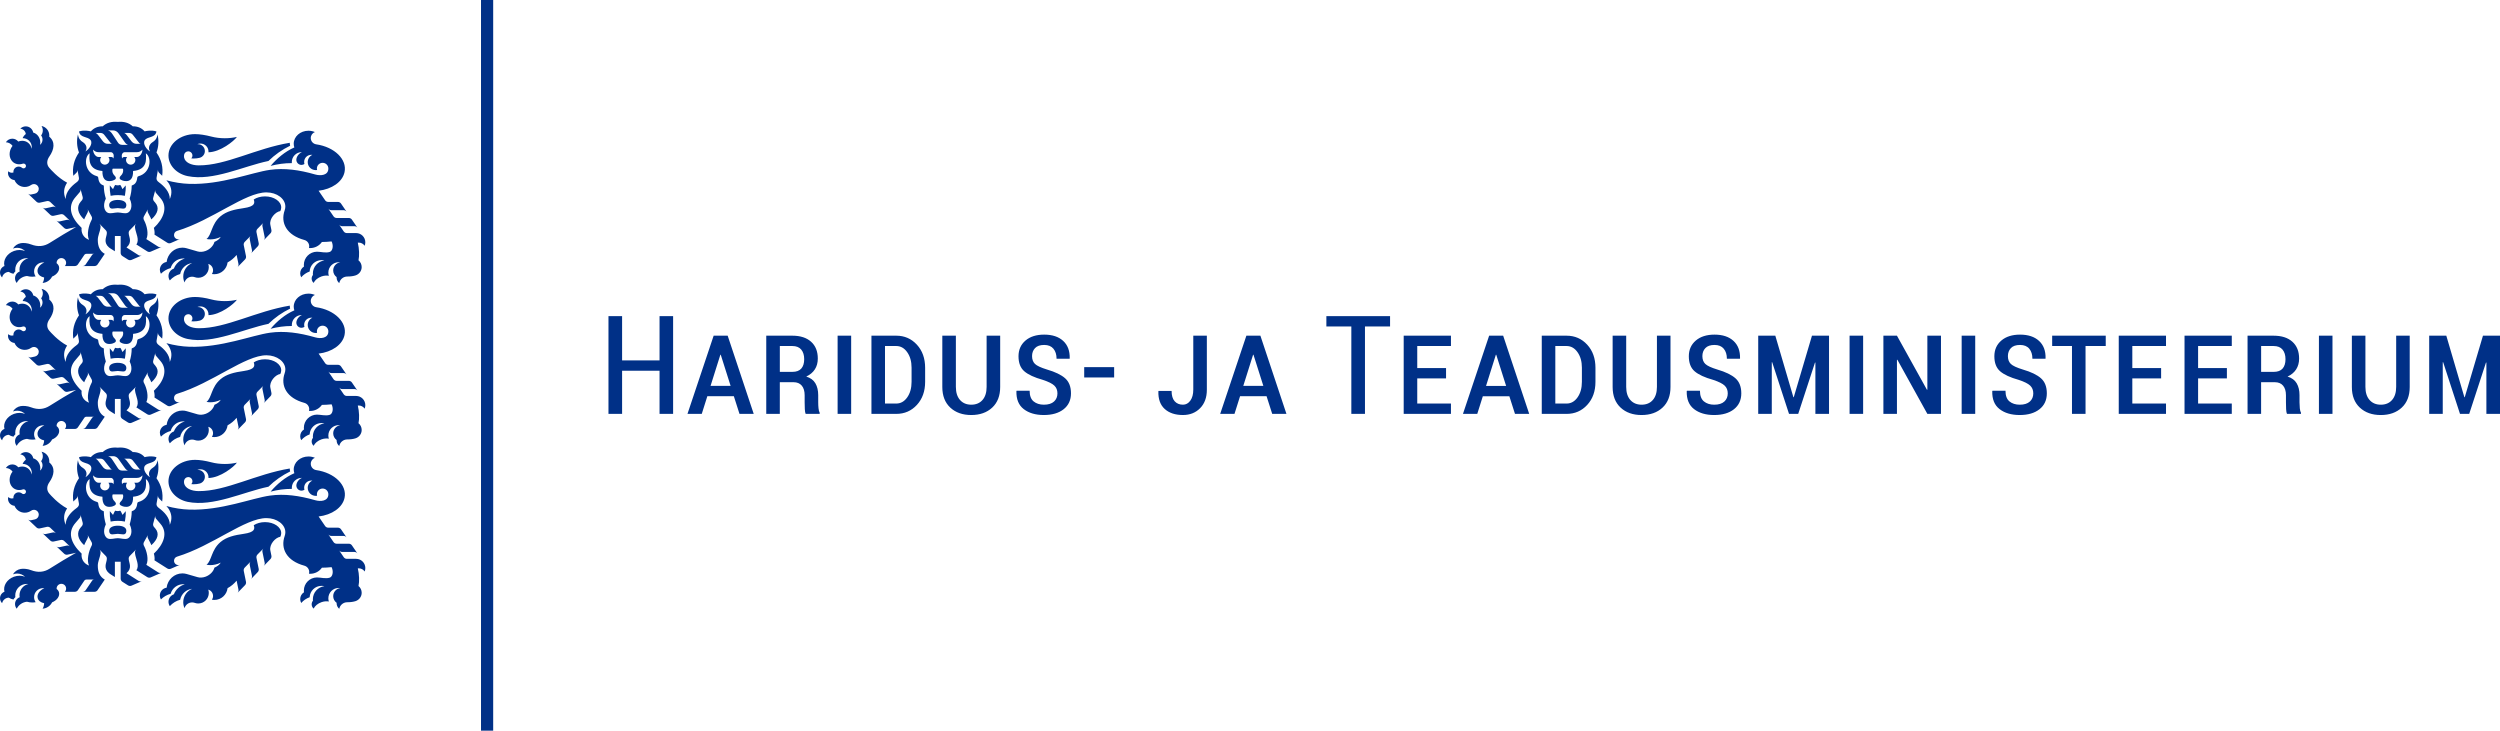
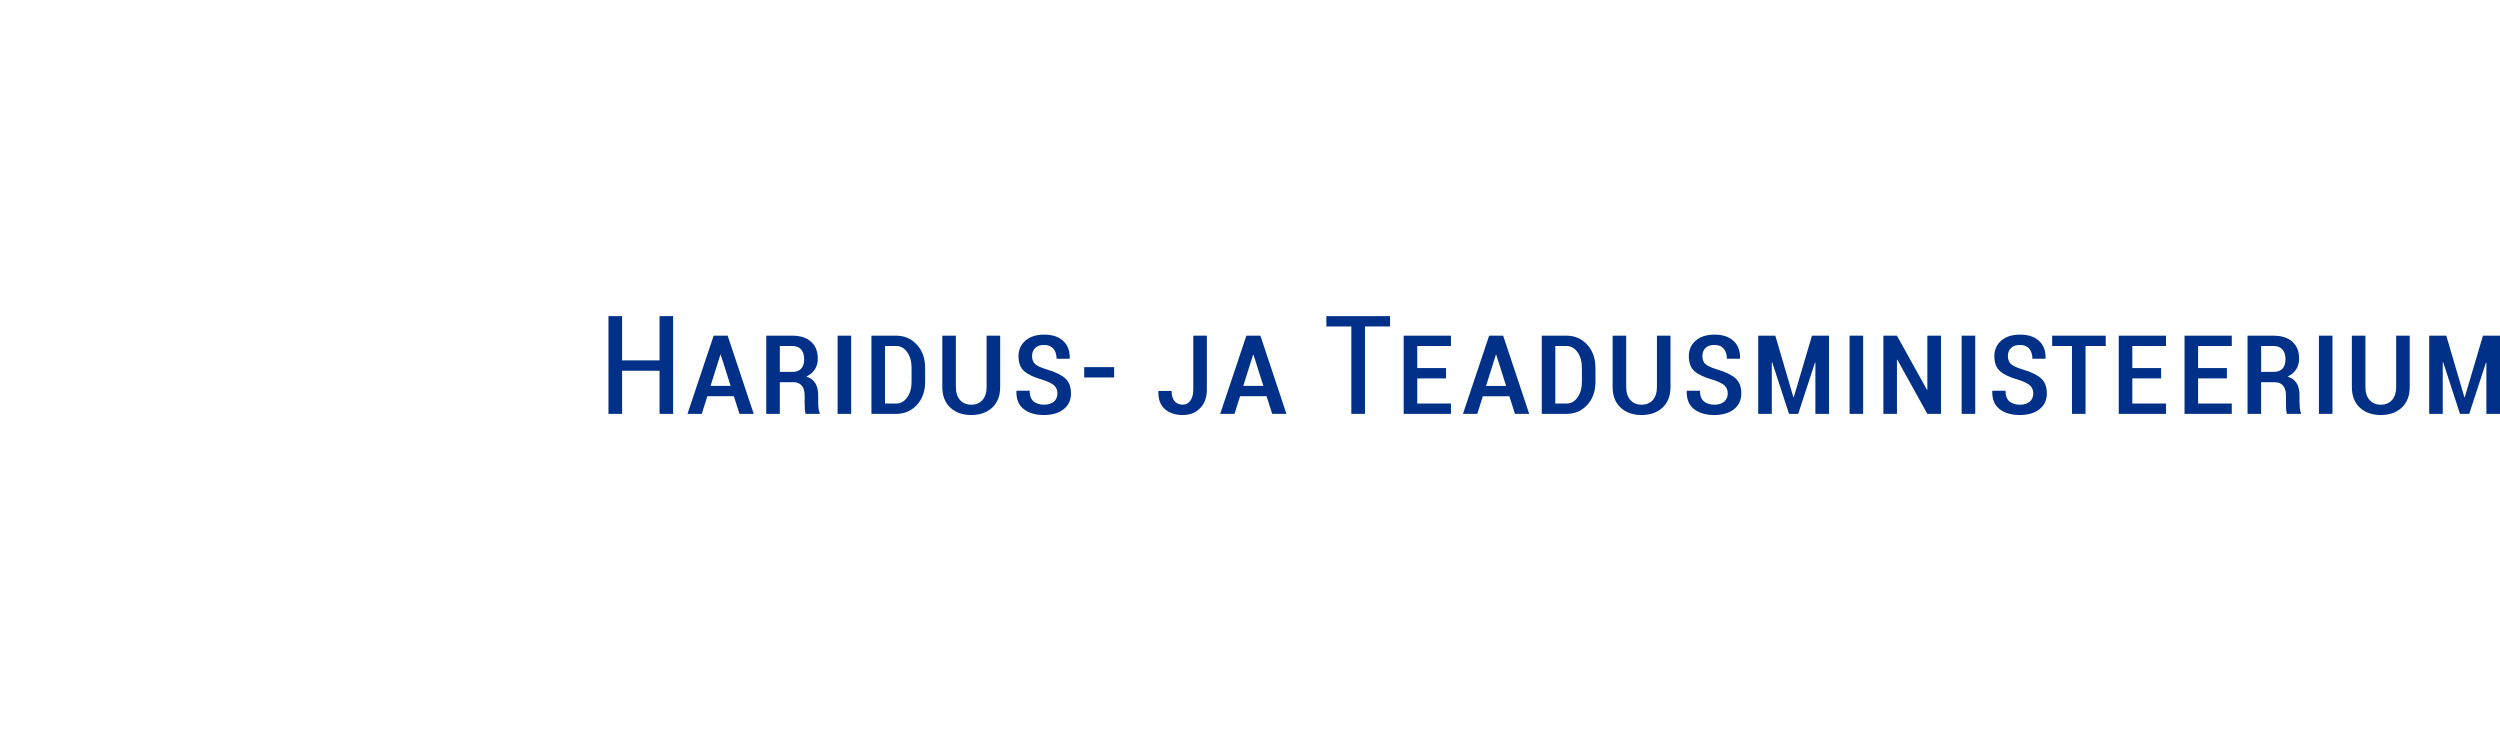
<svg xmlns="http://www.w3.org/2000/svg" xml:space="preserve" width="60.838mm" height="17.78mm" version="1.1" style="shape-rendering:geometricPrecision; text-rendering:geometricPrecision; image-rendering:optimizeQuality; fill-rule:evenodd; clip-rule:evenodd" viewBox="0 0 4667.44 1364.07">
  <defs>
    <style type="text/css">
   
    .fil0 {fill:#003087;fill-rule:nonzero}
   
  </style>
  </defs>
  <g id="Layer_x0020_1">
    <g id="Haridus-_x0020_ja_x0020_Teadusministeerium_3lovi_est_rgb-1v.svg">
      <g>
        <g>
          <g>
            <path class="fil0" d="M4567.2 626.74l-31.95 0 0 145.99 25.31 0 0 -96.36 0.76 -0.12 31.44 96.48 17.19 0 31.32 -95.86 0.76 0.12 0 95.74 25.42 0 0 -145.99 -31.82 0 -33.97 114.79 -0.74 0 -33.73 -114.79zm-93.6 0l0 95.55c0,10.5 -2.57,18.68 -7.72,24.52 -5.13,5.84 -12.13,8.76 -20.98,8.76 -8.78,0 -15.76,-2.93 -20.94,-8.76 -5.19,-5.84 -7.78,-14.02 -7.78,-24.52l0 -95.55 -25.3 0 0 95.75c0,16.46 4.97,29.29 14.91,38.54 9.93,9.22 22.96,13.83 39.1,13.83 16.12,0 29.15,-4.61 39.1,-13.83 9.93,-9.24 14.9,-22.07 14.9,-38.54l0 -95.75 -25.3 0zm-118.92 0l-25.3 0 0 145.99 25.3 0 0 -145.99zm-133.22 19.29l23.44 0c7.36,0 12.87,2.23 16.54,6.66 3.67,4.41 5.52,10.39 5.52,17.91 0,7.6 -1.83,13.45 -5.45,17.55 -3.63,4.09 -9.16,6.13 -16.6,6.13l-23.44 0 0 -48.24 0 0zm25.56 67.55c6.7,0 11.83,2.13 15.42,6.4 3.58,4.25 5.39,10.23 5.39,17.93l0 13.15c0,4.33 0.1,8.6 0.3,12.77 0.22,4.19 0.74,7.13 1.59,8.9l26.18 0 0 -2.13c-1.09,-1.76 -1.83,-4.51 -2.21,-8.28 -0.36,-3.75 -0.56,-7.48 -0.56,-11.15l0 -13.42c0,-8.76 -1.74,-16.14 -5.26,-22.12 -3.51,-5.98 -9.2,-10.17 -17.04,-12.59 7.02,-3.27 12.35,-7.72 16.04,-13.41 3.67,-5.68 5.52,-12.41 5.52,-20.17 0,-13.46 -4.21,-23.94 -12.6,-31.46 -8.4,-7.52 -20.02,-11.27 -34.91,-11.27l-48.74 0 0 145.99 25.3 0 0 -59.15c0,0 25.56,0 25.56,0zm-89.46 -26.45l-53.76 0 0 -41.11 62.89 0 0 -19.29 -88.22 0 0 145.99 88.22 0 0 -19.3 -62.89 -0.01 0 -46.98 53.76 0 0 -19.31zm-122.81 0l-53.76 0 0 -41.11 62.9 0 0 -19.29 -88.23 0 0 145.99 88.23 0 0 -19.3 -62.9 -0.01 0 -46.98 53.76 0 0 -19.31zm-103.39 -60.39l-100.01 0 0 19.29 36.98 0 0 126.7 25.32 0 0 -126.7 37.71 0 0 -19.29 0 0zm-141.67 122.95c-4.27,3.91 -10.57,5.88 -18.93,5.88 -7.76,0 -14.13,-2.05 -19.1,-6.1 -4.97,-4.07 -7.46,-10.7 -7.46,-19.91l-24.3 0 -0.38 0.74c-0.42,14.98 4.14,26.15 13.66,33.5 9.52,7.38 22.06,11.05 37.59,11.05 15.46,0 27.75,-3.61 36.91,-10.8 9.14,-7.22 13.72,-17.12 13.72,-29.7 0,-12.25 -3.63,-21.61 -10.91,-28.07 -7.26,-6.45 -18.54,-11.91 -33.83,-16.36 -11.37,-3.48 -18.87,-6.96 -22.49,-10.47 -3.63,-3.53 -5.45,-8.38 -5.45,-14.58 0,-6.03 1.86,-11.02 5.57,-14.95 3.73,-3.94 9.43,-5.9 17.11,-5.9 7.6,0 13.36,2.35 17.25,7.06 3.87,4.7 5.82,10.91 5.82,18.65l24.32 0 0.25 -0.74c0.34,-13.88 -3.73,-24.73 -12.21,-32.54 -8.48,-7.8 -20.29,-11.71 -35.41,-11.71 -14.7,0 -26.37,3.71 -35.03,11.12 -8.65,7.44 -12.96,17.21 -12.96,29.3 0,12.43 3.61,21.79 10.83,28.05 7.23,6.25 18.79,11.58 34.65,16.02 10.36,3.41 17.48,6.98 21.37,10.66 3.89,3.71 5.83,8.56 5.83,14.56 0,6.26 -2.14,11.33 -6.39,15.24l0 0zm-102 -122.95l-25.31 0 0 145.99 25.31 0 0 -145.99zm-63.92 0l-25.42 0 0 100.76 -0.76 0.25 -56.02 -101 -25.31 0 0 145.99 25.3 0 0 -100.87 0.77 -0.26 56.02 101.14 25.42 -0.01 0 -145.99zm-145.35 0l-25.3 0 0 145.99 25.3 0 0 -145.99zm-163.91 0l-31.96 0 0 145.99 25.32 0 0 -96.36 0.74 -0.12 31.45 96.48 17.16 0 31.34 -95.86 0.74 0.12 0 95.74 25.45 0 0 -145.99 -31.85 0 -33.94 114.79 -0.77 0 -33.7 -114.79zm-95.24 122.95c-4.25,3.91 -10.57,5.88 -18.93,5.88 -7.76,0 -14.14,-2.05 -19.11,-6.1 -4.97,-4.07 -7.46,-10.7 -7.46,-19.91l-24.3 0 -0.38 0.74c-0.41,14.98 4.14,26.15 13.66,33.5 9.53,7.38 22.06,11.05 37.59,11.05 15.46,0 27.77,-3.61 36.92,-10.8 9.14,-7.22 13.71,-17.12 13.71,-29.7 0,-12.25 -3.63,-21.61 -10.89,-28.07 -7.27,-6.45 -18.54,-11.91 -33.84,-16.36 -11.37,-3.48 -18.87,-6.96 -22.49,-10.47 -3.64,-3.53 -5.45,-8.38 -5.45,-14.58 0,-6.03 1.86,-11.02 5.57,-14.95 3.73,-3.94 9.42,-5.9 17.12,-5.9 7.6,0 13.33,2.35 17.22,7.06 3.89,4.7 5.84,10.91 5.84,18.65l24.3 0 0.26 -0.74c0.32,-13.88 -3.75,-24.73 -12.23,-32.54 -8.48,-7.8 -20.27,-11.71 -35.39,-11.71 -14.71,0 -26.39,3.71 -35.03,11.12 -8.66,7.44 -12.97,17.21 -12.97,29.3 0,12.43 3.61,21.79 10.83,28.05 7.24,6.25 18.79,11.58 34.67,16.02 10.35,3.41 17.47,6.98 21.36,10.66 3.89,3.71 5.83,8.56 5.83,14.56 0,6.26 -2.13,11.33 -6.39,15.24l0 0zm-125.82 -122.95l0 95.55c0,10.5 -2.57,18.68 -7.7,24.52 -5.13,5.84 -12.13,8.76 -20.99,8.76 -8.76,0 -15.74,-2.93 -20.94,-8.76 -5.17,-5.84 -7.76,-14.02 -7.76,-24.52l0 -95.55 -25.32 0 0 95.75c0,16.46 4.97,29.29 14.92,38.54 9.94,9.22 22.98,13.83 39.1,13.83 16.12,0 29.15,-4.61 39.1,-13.83 9.95,-9.24 14.91,-22.07 14.91,-38.54l0 -95.75 -25.32 0zm-168.67 19.29c8.19,0 15,3.87 20.43,11.57 5.44,7.73 8.14,17.32 8.14,28.82l0 26.39c0,11.75 -2.7,21.45 -8.14,29.13 -5.43,7.66 -12.24,11.49 -20.43,11.49l-21.05 -0.01 0 -107.39c0,0 21.05,0 21.05,0zm0 126.7c15.38,0 28.19,-5.57 38.47,-16.72 10.27,-11.17 15.42,-25.51 15.42,-43.05l0 -26.33c0,-17.55 -5.15,-31.9 -15.42,-43.11 -10.28,-11.19 -23.09,-16.79 -38.47,-16.79l-46.35 0 0 145.99 46.35 0zm-132.07 -110.4l0.74 0 18.43 58.15 -37.47 0 18.31 -58.15zm35.71 110.4l26.56 0 -48.62 -145.99 -26.19 0 -48.88 145.99 26.71 0 10.39 -32.96 49.51 0 10.53 32.96zm-128.69 -85.6l-53.77 0 0 -41.11 62.92 0 0 -19.29 -88.23 0 0 145.99 88.23 0 0 -19.3 -62.92 -0.01 0 -46.98 53.77 0 0 -19.31zm-104.52 -96.87l-118.92 0 0 19.29 46.61 0 0 163.17 25.45 0 0 -163.17 46.86 0 0 -19.29zm-255.75 72.06l0.74 0 18.43 58.15 -37.48 0 18.31 -58.15zm35.71 110.4l26.57 0 -48.62 -145.99 -26.18 0 -48.89 145.99 26.69 0 10.4 -32.96 49.51 0 10.53 32.96zm-147.37 -45.2c0,8.52 -1.81,15.32 -5.45,20.39 -3.63,5.09 -8.24,7.64 -13.83,7.64 -6.52,0 -11.69,-2.15 -15.48,-6.4 -3.81,-4.27 -5.72,-10.69 -5.72,-19.3l-24.42 0 -0.26 0.76c-0.42,14.45 3.53,25.44 11.85,32.96 8.3,7.53 19.65,11.27 34.02,11.27 13.03,0 23.72,-4.25 32.08,-12.77 8.35,-8.52 12.54,-19.97 12.54,-34.34l0 -101 -25.32 0 0 100.79 0 0zm-147.74 -42.14l-55.9 0 0 19.29 55.9 0 0 -19.29zm-112.28 64.3c-4.25,3.91 -10.56,5.88 -18.93,5.88 -7.76,0 -14.14,-2.05 -19.11,-6.1 -4.97,-4.07 -7.46,-10.7 -7.46,-19.91l-24.3 0 -0.38 0.74c-0.41,14.98 4.14,26.15 13.66,33.5 9.53,7.38 22.06,11.05 37.59,11.05 15.46,0 27.77,-3.61 36.92,-10.8 9.14,-7.22 13.71,-17.12 13.71,-29.7 0,-12.25 -3.63,-21.61 -10.89,-28.07 -7.27,-6.45 -18.54,-11.91 -33.84,-16.36 -11.35,-3.48 -18.85,-6.96 -22.49,-10.47 -3.64,-3.53 -5.45,-8.38 -5.45,-14.58 0,-6.03 1.86,-11.02 5.59,-14.95 3.71,-3.94 9.41,-5.9 17.1,-5.9 7.6,0 13.33,2.35 17.22,7.06 3.89,4.7 5.84,10.91 5.84,18.65l24.3 0 0.26 -0.74c0.32,-13.88 -3.75,-24.73 -12.23,-32.54 -8.48,-7.8 -20.27,-11.71 -35.39,-11.71 -14.71,0 -26.39,3.71 -35.03,11.12 -8.64,7.44 -12.97,17.21 -12.97,29.3 0,12.43 3.61,21.79 10.85,28.05 7.22,6.25 18.77,11.58 34.65,16.02 10.35,3.41 17.48,6.98 21.36,10.66 3.89,3.71 5.83,8.56 5.83,14.56 0,6.26 -2.13,11.33 -6.39,15.24l0 0zm-125.82 -122.95l0 95.55c0,10.5 -2.57,18.68 -7.7,24.52 -5.13,5.84 -12.13,8.76 -20.99,8.76 -8.76,0 -15.74,-2.93 -20.94,-8.76 -5.17,-5.84 -7.76,-14.02 -7.76,-24.52l0 -95.55 -25.32 0 0 95.75c0,16.46 4.98,29.29 14.92,38.54 9.94,9.22 22.98,13.83 39.1,13.83 16.12,0 29.15,-4.61 39.1,-13.83 9.95,-9.24 14.92,-22.07 14.92,-38.54l0 -95.75 -25.32 0zm-168.67 19.29c8.2,0 15,3.87 20.43,11.57 5.44,7.73 8.14,17.32 8.14,28.82l0 26.39c0,11.75 -2.7,21.45 -8.14,29.13 -5.43,7.66 -12.23,11.49 -20.43,11.49l-21.05 -0.01 0 -107.39c0,0 21.05,0 21.05,0zm0 126.7c15.38,0 28.19,-5.57 38.47,-16.72 10.27,-11.17 15.42,-25.51 15.42,-43.05l0 -26.33c0,-17.55 -5.15,-31.9 -15.42,-43.11 -10.28,-11.19 -23.09,-16.79 -38.47,-16.79l-46.35 0 0 145.99 46.35 0zm-84.21 -145.99l-25.3 0 0 145.99 25.3 0 0 -145.99zm-133.19 19.29l23.44 0c7.33,0 12.85,2.23 16.54,6.66 3.67,4.41 5.52,10.39 5.52,17.91 0,7.6 -1.83,13.45 -5.45,17.55 -3.63,4.09 -9.17,6.13 -16.6,6.13l-23.44 0 0 -48.24zm25.56 67.55c6.67,0 11.83,2.13 15.42,6.4 3.58,4.25 5.37,10.23 5.37,17.93l0 13.15c0,4.33 0.12,8.6 0.32,12.77 0.2,4.19 0.74,7.13 1.56,8.9l26.19 0 0 -2.13c-1.08,-1.76 -1.8,-4.51 -2.19,-8.28 -0.38,-3.75 -0.56,-7.48 -0.56,-11.15l0 -13.42c0,-8.76 -1.76,-16.14 -5.27,-22.12 -3.51,-5.98 -9.18,-10.17 -17.05,-12.59 7.02,-3.27 12.37,-7.72 16.04,-13.41 3.69,-5.68 5.52,-12.41 5.52,-20.17 0,-13.46 -4.19,-23.94 -12.59,-31.46 -8.39,-7.52 -20.03,-11.27 -34.89,-11.27l-48.76 0 0 145.99 25.32 0 0 -59.15c0,0 25.56,0 25.56,0zm-136.58 -51.25l0.74 0 18.42 58.15 -37.47 0 18.31 -58.15zm35.71 110.4l26.57 0 -48.62 -145.99 -26.18 0 -48.88 145.99 26.68 0 10.4 -32.96 49.51 0 10.53 32.96zm-123.93 -182.46l-25.32 0 0 82.59 -69.92 0 0 -82.59 -25.44 0 0 182.46 25.44 0 0 -80.59 69.92 0 0 80.59 25.32 0 0 -182.46z" />
          </g>
        </g>
      </g>
      <g id="_2021490463600">
        <g>
          <g>
            <g>
              <g>
-                 <path class="fil0" d="M298.39 1111.74c0,2.71 0.74,5.26 2.03,7.44 4.92,-4.99 11.15,-8.7 18.13,-10.59 2.92,-10.35 12.43,-17.91 23.7,-17.91 0.96,0 1.9,0.04 2.83,0.16 -9.39,2.71 -16.97,9.7 -20.48,18.73 -5.83,1.93 -10.04,7.44 -10.04,13.92 0,3.03 0.92,5.84 2.49,8.16 5.07,-5.68 11.73,-9.88 19.29,-11.93 2.16,-10.87 11.21,-19.25 22.4,-20.43 -9.77,4.09 -16.63,13.76 -16.63,25 0,3.97 0.87,7.76 2.41,11.16 1.73,-6.2 7.4,-10.75 14.13,-10.75 1.7,0 3.33,0.28 4.81,0.82 2.11,0.77 4.37,1.17 6.7,1.17 10.85,0 19.65,-8.8 19.65,-19.67 0,-2.16 -0.34,-4.25 -0.98,-6.21 5.16,1.5 8.92,6.28 8.92,11.94 0,2.59 -0.78,4.97 -2.13,6.96 1.45,0.25 2.93,0.4 4.46,0.4 12.77,0 23.31,-9.61 24.78,-22 6.41,-3.47 12.05,-8.16 16.9,-14.01l3.41 16.62c0.25,1.14 0.16,2.31 -0.14,3.35 -0.3,1.06 -0.87,2.06 -1.69,2.91l14.1 -14.48c0.82,-0.84 1.38,-1.85 1.66,-2.91 0.31,-1.07 0.38,-2.21 0.14,-3.37l-4.15 -20.28c-0.24,-1.14 -0.18,-2.3 0.14,-3.34 0.31,-1.07 0.87,-2.06 1.69,-2.91l11.09 -11.31c-0.82,0.84 -1.38,1.84 -1.68,2.91 -0.3,1.07 -0.36,2.21 -0.12,3.35l4.15 20.31c0.25,1.17 0.18,2.3 -0.12,3.37 -0.31,1.04 -0.84,2.03 -1.65,2.87l12.57 -13.07c0.81,-0.84 1.37,-1.85 1.66,-2.91 0.32,-1.04 0.38,-2.21 0.12,-3.35l-4.14 -20.25c-0.24,-1.14 -0.18,-2.31 0.15,-3.35 0.3,-1.06 0.86,-2.06 1.68,-2.91l11.09 -11.31c-0.82,0.84 -1.38,1.85 -1.68,2.91 -0.3,1.04 -0.36,2.21 -0.12,3.35l4.17 20.31c0.24,1.14 0.16,2.31 -0.14,3.35 -0.31,1.04 -0.84,2.03 -1.65,2.87l12.57 -13.06c0.82,-0.84 1.37,-1.86 1.66,-2.91 0.32,-1.06 0.38,-2.2 0.14,-3.37l-2.02 -9.9c-2.13,-11.21 9.44,-24.1 18.63,-25.4 1.1,-2.13 1.7,-4.43 1.7,-6.81 0,-11.38 -13.53,-20.59 -30.26,-20.59 -8.16,0 -15.58,2.2 -21.04,5.79 2.19,6.48 2.65,13.05 -18.78,16.1 -17.01,2.4 -31.96,5.71 -43.33,15.35 -17.52,14.86 -16.1,34.73 -26.07,42.25 4.43,1.08 10.07,1.08 16.1,-0.22 3.81,-0.82 7.33,-2.09 10.45,-3.64 -1.86,3.59 -6.14,6.98 -11.75,9.38 -1.84,7.02 -8.08,13.72 -16.49,16.84 -5.32,1.96 -10.59,2.17 -14.96,0.91l-20.51 -5.94c-2.52,-0.72 -5.16,-1.1 -7.9,-1.1 -15.12,0 -27.59,11.65 -29.44,26.71 -7.14,0.99 -12.62,7.13 -12.62,14.52l0 0zm202.8 -811.2c11.81,-11.55 25.46,-21.2 40.48,-28.47 -0.44,-1.76 -0.68,-3.58 -0.68,-5.39l0 -0.12c-62.68,10.29 -119.08,42.47 -170.02,42.19 -14.28,-0.06 -25.46,-5.52 -27.27,-14.56 -0.36,-1.78 -0.32,-3.63 0.06,-5.47 0.76,-3.51 3.89,-6.18 7.66,-6.18 4.33,0 7.83,3.49 7.83,7.82 0,2.09 -0.81,3.97 -2.11,5.38 1.47,0.14 2.97,0.21 4.53,0.21 4.03,0 7.86,-0.5 11.23,-1.42 5.51,-1.47 9.56,-6.5 9.56,-12.49 0,-7.12 -5.79,-12.9 -12.93,-12.9 -0.38,0 -0.78,0.02 -1.17,0.04 1.79,-0.76 3.79,-1.18 5.88,-1.18 8.28,0 15.01,6.71 15.01,15.02 0,0.44 -0.02,0.86 -0.05,1.28 22.37,-0.51 47.6,-20.91 53.11,-28.69 -7.02,1.6 -14.62,2.49 -22.56,2.49 -9,0 -17.61,-1.12 -25.38,-3.17 -11.01,-2.91 -21.84,-4.53 -30.16,-4.53 -27.47,0 -49.71,17.9 -49.71,39.98 0,18.24 15.08,34.19 35.97,38.46 47.54,9.74 103.46,-18.53 150.7,-28.29l0 0zm-268.04 65.03c1.27,-6.7 1.79,-13.17 1.54,-19.43l-5.99 7.02c-1.18,-2.78 -1.96,-4.51 -2.77,-5.9 -0.66,-1.14 -1.22,-1.92 -2,-2.06 -0.4,0.2 -1.01,0.54 -1.66,0.68 -0.76,0.18 -1.81,0.12 -2.47,0.12 -0.6,0 -1.64,0.05 -2.42,-0.12 -0.64,-0.14 -1.24,-0.48 -1.64,-0.68 -0.81,0.15 -1.34,0.92 -2.01,2.06 -0.8,1.39 -1.58,3.11 -2.76,5.9l-6.02 -7.02c-0.21,6.26 0.28,12.74 1.55,19.43 4.43,-0.97 9,-1.3 13.31,-1.3 4.36,0 8.92,0.34 13.36,1.3l0 0zm2.69 18.04c0.67,-7.6 -7.96,-10.31 -16.04,-10.31 -8.04,0 -16.66,2.71 -16,10.31 0.82,9.26 9.48,4.85 16,4.89 6.56,-0.05 15.22,4.37 16.04,-4.89l0 0zm23.02 -54.72c-1.59,0.42 -2.45,1.35 -2.63,3.02 -0.94,8.94 -4.57,12.55 -10.36,14.58 -0.08,9 -1.33,15.83 -3.77,24.3 6.88,14.38 1.6,24.42 -3.97,26.59 -5.32,2.04 -12.17,-0.72 -18.24,-0.72 -6.08,0 -13.03,2.76 -18.35,0.72 -5.59,-2.16 -10.84,-12.21 -3.99,-26.59 -2.42,-8.46 -3.69,-15.3 -3.74,-24.3 -5.8,-2.03 -9.44,-5.64 -10.39,-14.58 -0.18,-1.66 -1.04,-2.59 -2.61,-3.02 -22.85,-6.27 -25.02,-34.66 -13.45,-42.72 -1.04,12.73 -2.13,30.68 23.86,33.07 -0.42,14.91 6.01,18.9 12.67,18.9 5.43,0.02 8.55,-1.73 9.9,-2.45 4.83,-2.56 1.5,-6.49 0.26,-7.66 -3.33,-3.11 -5.01,-7.5 -4.21,-11.93 0.14,-0.78 0.44,-1.18 1.18,-1.18l8.78 0 8.82 0c0.74,0 1.07,0.4 1.19,1.18 0.8,4.43 -0.89,8.82 -4.2,11.93 -1.24,1.17 -4.56,5.09 0.26,7.66 1.34,0.73 4.47,2.47 9.9,2.45 6.64,0 13.1,-3.99 12.67,-18.9 25.98,-2.39 24.88,-20.34 23.86,-33.07 11.57,8.06 9.38,36.46 -13.45,42.72l0 0zm7.04 -49.55c0,6.52 -4.77,13.78 -10.2,13.78l-4.99 0c1.26,1.5 2.03,3.44 2.03,5.53 0,4.83 -3.91,8.75 -8.72,8.75 -4.83,0 -8.75,-3.91 -8.75,-8.75 0,-2.09 0.76,-4.03 2.01,-5.53l-5.22 0c-1.79,0 -3.17,0.74 -4.27,2.82 -0.36,-2.82 -0.72,-5.73 -0.08,-7.63 0.88,-2.65 2.93,-4.21 4.97,-4.21l22.9 0c4.23,0 7.38,-1.44 10.33,-4.76l0 0zm-3.03 -10.86l-8 0c-3.97,0 -6.71,-1.63 -9.04,-4.29l-9.12 -11.91c-1.5,-1.88 -2.71,-3.21 -4.65,-4.07l9.01 0c2.71,0 5.12,1.14 7,3.57l9.51 12.09c2.13,2.56 2.79,4.29 5.29,4.61l0 0zm-41.73 -19.65l11.67 16.38c1.85,2.71 3.59,4.19 6.1,5.23l-10.69 0c-4.11,0 -6.57,-1.9 -8.39,-4.86l-9.18 -14.07c-3.51,-5.28 -4.89,-6.57 -8.92,-8.04l9.92 0c3.91,0 7.56,2.55 9.48,5.35l0 0zm-26.45 2.95l9.51 12.09c2.13,2.56 2.78,4.29 5.29,4.61l-7.98 0c-3.99,0 -6.74,-1.63 -9.06,-4.29l-9.13 -11.91c-1.5,-1.88 -2.69,-3.21 -4.65,-4.07l9.02 0c2.71,0 5.12,1.14 7,3.57l0 0zm-5.75 41.34l-4.99 0c-5.41,0 -10.2,-7.26 -10.2,-13.78 2.97,3.31 6.1,4.76 10.35,4.76l22.89 0c2.05,0 4.09,1.57 4.98,4.21 0.64,1.9 0.28,4.81 -0.08,7.63 -1.1,-2.09 -2.49,-2.82 -4.27,-2.82l-5.21 0c1.24,1.5 1.99,3.44 1.99,5.53 0,4.83 -3.91,8.75 -8.72,8.75 -4.81,0 -8.72,-3.91 -8.72,-8.75 0,-2.09 0.74,-4.03 2,-5.53l0 0zm-28.23 109.09l2.77 -5.42c0.54,-1.04 0.76,-2.16 0.74,-3.27 -0.02,-1.08 -0.3,-2.22 -0.87,-3.21l7.6 13.66c0.56,1.04 0.84,2.16 0.86,3.22 0.05,1.13 -0.2,2.27 -0.74,3.31l-0.68 1.34c-4.67,9.07 -9.02,26.05 -4.19,35.9 -11.27,-4.2 -14.98,-14.06 -13.78,-22.26 -21.21,-20.09 -26.54,-40.48 -11.41,-57.58l7.76 -9.08c0.81,-0.89 1.3,-1.91 1.53,-2.97 0.25,-1.07 0.25,-2.21 -0.04,-3.33l4.05 15.1c0.28,1.12 0.3,2.29 0.05,3.37 -0.24,1.06 -0.74,2.09 -1.5,2.98l-2.36 2.77c-7.93,9.22 -5.8,21.72 6.6,32.92 1.3,-3.16 2.15,-4.76 3.61,-7.45l0 0zm520.04 56.7c0.82,-2.03 1.28,-4.25 1.28,-6.6 0,-9.46 -7.68,-17.18 -17.16,-17.18l-17.37 0c-1.18,0.02 -2.29,-0.31 -3.27,-0.81 -0.96,-0.5 -1.84,-1.27 -2.51,-2.22l-8.7 -12.86c0.67,0.98 1.53,1.73 2.51,2.21 0.96,0.54 2.09,0.82 3.27,0.81l22.88 0.02c1.18,0 2.3,0.31 3.27,0.81 0.96,0.52 1.85,1.28 2.51,2.24l-10.51 -15.37c-0.66,-1.01 -1.54,-1.73 -2.52,-2.22 -0.96,-0.54 -2.09,-0.82 -3.25,-0.82l-22.7 0.02c-1.16,0 -2.29,-0.28 -3.25,-0.8 -0.98,-0.54 -1.86,-1.29 -2.52,-2.25l-9.87 -14.52c0.66,0.98 1.54,1.73 2.51,2.22 0.98,0.52 2.09,0.82 3.27,0.82l22.78 -0.02c1.18,0 2.3,0.28 3.27,0.8 0.98,0.51 1.84,1.27 2.51,2.22l-10.51 -15.4c-0.66,-0.96 -1.54,-1.7 -2.52,-2.22 -0.96,-0.52 -2.09,-0.81 -3.25,-0.81l-18.11 0c-1.18,0 -2.29,-0.3 -3.27,-0.8 -0.97,-0.53 -1.85,-1.27 -2.51,-2.27l-12.18 -17.82c24.6,-2.95 44.46,-16.28 48.41,-34.65 5.11,-23.82 -18.57,-46.96 -52.86,-51.99 -5.77,-0.84 -10.18,-5.79 -10.18,-11.79 0,-5.07 3.21,-9.44 7.72,-11.12 -3.65,-1.59 -7.74,-2.47 -12.08,-2.47 -15.18,0 -27.47,10.87 -27.47,24.28 0,2.41 0.42,4.76 1.17,6.94 -17,7.36 -32.48,20.38 -44.34,34.43 12.67,-3.37 25.98,-5.19 39.73,-5.19 -0.06,-0.62 -0.11,-1.27 -0.11,-1.93 0,-10.27 8.3,-18.6 18.61,-18.6l0.26 0c-7.02,3.08 -10.43,9.82 -10.43,14.28 0,5.29 4.31,9.61 9.6,9.61 2.07,0 4,-0.64 5.56,-1.76 -0.37,-1.18 -0.57,-2.49 -0.57,-3.81 0,-7.36 5.96,-13.31 13.33,-13.31 0.64,0 1.3,0.04 1.93,0.14 -5.07,2.37 -8.6,7.54 -8.6,13.52 0,8.24 6.67,14.91 14.91,14.91 0.89,0 1.73,-0.06 2.57,-0.2 -0.25,-0.88 -0.36,-1.79 -0.36,-2.75 0,-5.92 4.79,-10.66 10.69,-10.66 5.92,0 10.71,4.75 10.71,10.66 0,12.87 -14.28,14.03 -24.69,11.07 -29.64,-8.56 -57.39,-12.37 -84.23,-8.62 -34.45,4.85 -90.87,28.13 -150.76,26.18 -13.4,-0.42 -28.01,-2.65 -42.72,-6.67 1.8,1.98 2.96,3.34 3.73,4.5 5.83,9.08 7.83,18.59 2.69,30.52 0.14,-13.36 -10.89,-24.34 -20.13,-31.09 -3.73,-2.69 -5.23,-5.28 -4.61,-8.75l2.72 -15.4c-0.2,1.14 -0.1,2.26 0.25,3.33 0.34,1.04 0.92,2.02 1.76,2.85l5.75 5.63c2.19,-15.58 -1.34,-30.12 -10.63,-43.57 4.1,-10.75 4.67,-22.62 1.93,-33.73 -1.09,8.42 -5.22,12.03 -9.14,14.45 -7.28,4.6 -8.49,12.28 -4.71,17.41 -6.16,-3.11 -14.64,-14.52 -9.73,-21.2 5.29,-7.22 19.79,-3.83 21.57,-16.16 -9.4,-2.99 -19.09,-0.89 -22.03,-0.11 -5.57,-6.38 -12.97,-9.54 -22.17,-9.48 -7.28,-6.6 -16.63,-9.34 -28.07,-8.22 -11.39,-1.13 -20.74,1.62 -28.02,8.22 -9.2,-0.06 -16.6,3.11 -22.17,9.48 -2.97,-0.78 -12.64,-2.88 -22.06,0.11 1.79,12.33 16.26,8.94 21.57,16.16 4.92,6.67 -3.57,18.09 -9.72,21.2 3.79,-5.14 2.56,-12.81 -4.73,-17.41 -3.89,-2.42 -8.04,-6.04 -9.12,-14.45 -2.75,11.11 -2.16,22.98 1.93,33.73 -9.28,13.45 -12.81,27.99 -10.63,43.57l5.77 -5.63c0.84,-0.82 1.43,-1.81 1.76,-2.85 0.35,-1.07 0.42,-2.19 0.2,-3.33l2.75 15.4c0.61,3.47 -0.86,6.05 -4.59,8.75 -9.27,6.75 -20.29,17.75 -20.15,31.09 -5.13,-11.93 -3.07,-21.83 2.71,-30.52 -17.56,-9.48 -30.94,-25.06 -33.4,-27.91 -5.32,-6.19 -4.61,-14.05 0.2,-20.95 9.28,-13.27 11.48,-27.43 -0.16,-37.11 0.08,-0.72 0.12,-1.43 0.12,-2.15 0,-8.8 -6.25,-16.16 -14.58,-17.81 1.55,2.41 2.45,5.28 2.45,8.32 0,3.53 -1.17,6.74 -3.15,9.37 1.64,2.14 2.62,4.83 2.62,7.78 0,3.93 -1.76,7.43 -4.55,9.78 0.28,-1.34 0.4,-2.75 0.4,-4.19 0,-9.07 -5.59,-16.64 -13.2,-18.73 -1.22,-6.58 -7,-11.59 -13.93,-11.59 -4.03,0 -7.64,1.69 -10.23,4.35 5.37,0.44 9.7,4.66 10.29,9.97 -2.57,1.95 -4.63,4.61 -5.98,7.72l0.35 0c9.28,0 16.8,7.52 16.8,16.81 0,1.04 -0.1,2.08 -0.28,3.07 -0.71,-3.8 -2.43,-7.33 -5.22,-10.05 -5.21,-5.09 -12.79,-6.13 -19.73,-3.49 -2.6,-3.28 -6.61,-5.37 -11.1,-5.37 -5.09,0 -9.54,2.66 -12.05,6.67 5.13,0.22 9.64,2.81 12.45,6.72 -7.28,9.34 -7.36,22.23 0.1,29.54 5.06,4.93 12.29,6.05 19.05,3.74 0.44,-0.16 0.9,-0.24 1.42,-0.24 2.49,0 4.5,2.03 4.5,4.49 0,2.47 -2.01,4.47 -4.5,4.47 -1.08,0 -2.09,-0.38 -2.85,-1.02 -1.7,-1.43 -3.91,-2.27 -6.29,-2.27 -5.42,0 -9.83,4.37 -9.83,9.83 0,0.4 0.02,0.82 0.08,1.2 -0.93,0.3 -1.91,0.46 -2.93,0.46 -2.65,0 -5.06,-1.09 -6.82,-2.81 -0.28,1.06 -0.42,2.19 -0.42,3.34 0,6.92 5.34,12.6 12.14,13.12 3.05,7.56 10.48,12.91 19.15,12.91 4.45,0 8.55,-1.4 11.93,-3.77 1.48,-1.02 3.25,-1.64 5.17,-1.64 4.99,0 9.05,4.05 9.05,9.05 0,4.3 -3.02,7.88 -7.04,8.82l-7.04 1.53c-1.14,0.28 -2.31,0.22 -3.37,-0.1 -1.07,-0.26 -2.06,-0.82 -2.91,-1.63l16.1 15.3c0.86,0.81 1.86,1.34 2.92,1.64 1.07,0.31 2.21,0.37 3.35,0.11l13.2 -2.93c1.14,-0.26 2.3,-0.2 3.34,0.08 1.04,0.31 2.09,0.84 2.93,1.65l11.05 10.53c-0.87,-0.81 -1.86,-1.38 -2.95,-1.65 -1.04,-0.3 -2.19,-0.36 -3.35,-0.1l-13.15 2.88c-1.14,0.28 -2.31,0.22 -3.35,-0.08 -1.06,-0.28 -2.09,-0.82 -2.92,-1.63l14.75 13.99c0.84,0.81 1.86,1.34 2.91,1.65 1.07,0.28 2.22,0.31 3.37,0.08l13.2 -2.88c1.17,-0.26 2.3,-0.22 3.37,0.1 1.06,0.28 2.06,0.84 2.92,1.65l11.05 10.48c-0.86,-0.8 -1.86,-1.32 -2.92,-1.64 -1.07,-0.28 -2.21,-0.32 -3.37,-0.08l-13.15 2.91c-1.17,0.25 -2.31,0.2 -3.37,-0.11 -1.07,-0.28 -2.07,-0.82 -2.93,-1.64l14.76 13.98c0.86,0.82 1.86,1.38 2.92,1.64 1.07,0.32 2.21,0.38 3.37,0.1l15.94 -3.47c-15.48,8.75 -31.96,18.65 -49.42,29.7 -10.33,6.51 -21.62,7.74 -34.59,2.76 -6.97,-2.66 -14.53,-3.12 -19.3,-2.3 -6.21,1.08 -11.49,4.86 -14.56,10.07 2.41,-0.94 5.03,-1.48 7.8,-1.48 5.79,0 11.02,2.32 14.84,6.11 -6.04,-2.52 -13.53,-2.78 -20.83,-0.12 -13.01,4.71 -20.61,17.02 -17.65,28.02 -4.87,1.88 -8.29,6.59 -8.29,12.08 0,3.63 1.49,6.92 3.89,9.27 1.29,-5.78 6.34,-10.13 12.45,-10.37 2.55,1.69 5.52,2.89 8.7,3.53 0.97,-1.66 2.19,-3.15 3.59,-4.45 -0.16,-1.02 -0.22,-2.09 -0.22,-3.17 0,-11.91 9.63,-21.54 21.52,-21.54 0.98,0 1.94,0.06 2.9,0.21 -9.44,2.26 -16.48,10.76 -16.48,20.93 0,1.29 0.12,2.55 0.35,3.77 -5.09,1.96 -8.68,6.87 -8.68,12.65 0,3.31 1.18,6.31 3.17,8.7 3.65,-7.14 10.76,-12.19 19.13,-13 3.15,0.92 6.48,1.4 9.9,1.4 2.16,0 4.27,-0.18 6.32,-0.54 -1.85,-2.71 -2.93,-5.96 -2.93,-9.49 0,-9.22 7.48,-16.72 16.74,-16.72 0.81,0 1.57,0.04 2.37,0.16 -8.85,3.77 -14.25,11.45 -12.39,18.44 1.32,4.93 5.99,8.39 12.03,9.53 -0.08,3.69 -1.1,7.2 -2.85,10.23 7.76,-0.56 14.39,-5.23 17.7,-11.87 9.14,-3.67 14.78,-11.51 12.9,-18.63 -0.68,-2.55 -2.27,-4.7 -4.41,-6.31 -0.02,-0.25 -0.04,-0.51 -0.04,-0.74 0,-4.92 3.99,-8.88 8.86,-8.88 4.93,0 8.9,3.97 8.9,8.88 0,2.32 -0.88,4.43 -2.35,5.99l18.58 0c1.17,0 2.29,-0.28 3.25,-0.82 0.98,-0.48 1.85,-1.24 2.51,-2.22l11.93 -17.68c0.44,-0.67 1.04,-1.17 1.71,-1.53 0.66,-0.36 1.4,-0.56 2.22,-0.56l14.59 0c-0.81,0 -1.57,0.2 -2.22,0.56 -0.66,0.36 -1.27,0.86 -1.7,1.52l-11.98 17.68c-0.66,0.98 -1.52,1.75 -2.5,2.23 -0.97,0.54 -2.07,0.82 -3.25,0.82l22.22 0c1.18,0 2.29,-0.28 3.23,-0.82 1.01,-0.48 1.88,-1.24 2.51,-2.22l13.4 -19.75c-9.23,-5.06 -13.01,-13.92 -13.01,-26.05 0,-7.56 4.25,-16.18 4.89,-21.73l0.26 -2.23c0.14,-1.14 -0.02,-2.29 -0.42,-3.33 -0.31,-0.84 -0.96,-2.02 -1.66,-2.85l11.43 11.72c0.9,0.76 1.54,1.72 1.93,2.75 0.42,1 0.58,2.16 0.44,3.32l-0.34 2.67c-0.54,4.67 -6.4,14.7 4.47,23.88 0.54,0.44 1.88,1.42 3.17,2.22l7.72 4.83 0 -28.49 10.8 0 0 31.72c0.02,1.18 0.37,2.29 0.91,3.25 0.54,0.92 1.3,1.78 2.3,2.42l10.55 6.71c1.03,0.64 2.13,0.98 3.21,1.04 1.1,0.08 2.25,-0.06 3.31,-0.52l19.47 -8.46c-1.08,0.48 -2.22,0.62 -3.31,0.54 -1.1,-0.08 -2.21,-0.42 -3.19,-1.04l-22.35 -14.24c10.86,-9.18 4.99,-19.21 4.45,-23.87l-0.32 -2.67c-0.14,-1.17 0.02,-2.32 0.4,-3.33 0.42,-1.02 1.07,-1.99 1.95,-2.75l11.43 -11.71c-0.71,0.82 -1.33,2 -1.66,2.85 -0.38,1.04 -0.54,2.19 -0.41,3.33l0.25 2.22c0.92,7.9 8.95,22.28 2.26,30.28l20.43 12.97c1.01,0.6 2.11,0.98 3.19,1.06 1.1,0.08 2.25,-0.08 3.33,-0.58l20.35 -8.82c-1.09,0.44 -2.21,0.61 -3.29,0.53 -1.1,-0.08 -2.21,-0.41 -3.21,-1.04l-22.1 -14.08c4.81,-9.84 0.76,-25.5 -3.91,-34.57l-0.71 -1.34c-0.52,-1.04 -0.76,-2.18 -0.72,-3.31 0,-1.06 0.28,-2.19 0.87,-3.22l7.58 -13.66c-0.56,0.98 -0.84,2.13 -0.84,3.21 -0.04,1.1 0.2,2.22 0.72,3.27l2.78 5.42c1.47,2.69 2.29,4.29 3.58,7.46 12.43,-11.21 15.2,-22.01 7.27,-31.22l-2.36 -2.78c-0.76,-0.91 -1.27,-1.93 -1.5,-2.99 -0.26,-1.08 -0.26,-2.24 0.06,-3.37l4.05 -15.1c-0.31,1.13 -0.31,2.27 -0.08,3.33 0.26,1.07 0.76,2.09 1.54,2.99l7.78 9.06c15.12,17.1 5.98,39.12 -12.07,55.91 1,3.22 1.86,9.24 1.14,12.53l23.96 15.18c1.01,0.67 2.1,1.01 3.21,1.09 1.08,0.1 2.22,-0.08 3.31,-0.54l17.32 -7.54c-0.98,0.41 -2.09,0.67 -3.21,0.67 -4.47,0 -8.08,-3.63 -8.08,-8.06 0,-3.61 2.35,-6.71 5.63,-7.69 66.15,-20.12 127.04,-72.06 167.03,-71.92 19.43,0.06 35.18,11.81 35.18,26.37 0,2.36 -0.42,4.65 -1.18,6.84 -8.52,23.94 3.89,46.8 36.66,55.62 5.23,1.4 9.08,6.18 9.08,11.81 0,1.13 -0.16,2.21 -0.42,3.21 0.74,0.08 1.5,0.1 2.29,0.1 9.02,0 17,-4.47 21.83,-11.35 5.62,-0.05 11.77,-0.38 18.07,-1.07 0.76,1.54 1.37,3.27 1.73,5.17 1.34,6.9 -1.04,13.1 -5.28,14.48 -7.52,2.45 -16.74,-0.5 -23.86,-0.42 -13.47,0.15 -24.36,11.09 -24.36,24.6 0,1.04 0.06,2.07 0.2,3.13 -4.23,2.62 -7.04,7.3 -7.04,12.65 0,2.67 0.71,5.17 1.91,7.33 4.15,-4.83 9.56,-8.58 15.72,-10.74 0.52,-11.85 10.27,-21.26 22.21,-21.26 1.83,0 3.63,0.21 5.32,0.64 -12.11,1.53 -21.5,11.87 -21.5,24.4 0,0.88 0.06,1.79 0.16,2.69 -1.5,1.84 -2.41,4.15 -2.41,6.7 0,3.21 1.45,6.11 3.71,8.06 2.29,-5.01 7.8,-9.72 14.94,-12.13 4.79,-1.6 9.51,-1.93 13.43,-1.12 -0.64,-1.89 -0.94,-3.89 -0.94,-5.95 0,-10.71 8.64,-19.37 19.35,-19.37 0.98,0 1.96,0.08 2.91,0.22 -7.46,0.98 -13.2,7.4 -13.2,15.11 0,5.12 2.53,9.67 6.4,12.45 0,0.25 -0.02,0.54 -0.02,0.82 0,4.21 1.93,7.94 4.93,10.41 1.37,-7.02 7.5,-12.31 14.94,-12.31 6.34,0 11.57,-0.81 15.48,-2.1 6.62,-2.15 11.45,-8.29 11.45,-15.58 0,-5.07 -2.3,-9.61 -5.95,-12.59 1.8,-8.22 1.48,-21.72 -1.3,-32.94 0.56,-0.08 1.14,-0.12 1.74,-0.12 4.62,-0.02 8.69,2.37 11.06,5.96l0 0zm-337.03 139.33c-0.36,-1.78 -0.32,-3.63 0.06,-5.47 0.76,-3.51 3.89,-6.18 7.66,-6.18 4.33,0 7.82,3.51 7.82,7.82 0,2.09 -0.8,3.97 -2.1,5.37 1.47,0.15 2.97,0.22 4.53,0.22 4.03,0 7.86,-0.52 11.22,-1.42 5.52,-1.47 9.57,-6.5 9.57,-12.5 0,-7.12 -5.79,-12.89 -12.93,-12.89 -0.38,0 -0.78,0.02 -1.17,0.04 1.78,-0.76 3.79,-1.18 5.88,-1.18 8.28,0 15.01,6.71 15.01,15.01 0,0.42 -0.02,0.87 -0.06,1.29 22.38,-0.51 47.6,-20.91 53.11,-28.69 -7.01,1.6 -14.61,2.49 -22.56,2.49 -9.01,0 -17.61,-1.12 -25.39,-3.17 -11.01,-2.93 -21.83,-4.53 -30.15,-4.53 -27.47,0 -49.71,17.91 -49.71,39.99 0,18.24 15.08,34.19 35.97,38.45 47.54,9.74 103.46,-18.53 150.71,-28.29 11.81,-11.55 25.46,-21.2 40.48,-28.49 -0.44,-1.74 -0.68,-3.53 -0.68,-5.38l0 -0.12c-62.68,10.3 -119.08,42.46 -170.02,42.19 -14.28,-0.06 -25.46,-5.52 -27.27,-14.56l0 0zm-1.47 -115.71c0.96,0 1.9,0.08 2.83,0.18 -9.39,2.71 -16.97,9.69 -20.48,18.73 -5.83,1.91 -10.04,7.44 -10.04,13.92 0,3.02 0.92,5.84 2.49,8.16 5.07,-5.65 11.73,-9.88 19.29,-11.93 2.16,-10.87 11.21,-19.25 22.4,-20.43 -9.77,4.09 -16.63,13.76 -16.63,25 0,3.97 0.87,7.76 2.41,11.16 1.73,-6.19 7.4,-10.74 14.13,-10.74 1.7,0 3.33,0.28 4.81,0.82 2.11,0.76 4.37,1.18 6.7,1.18 10.85,0 19.65,-8.82 19.65,-19.69 0,-2.19 -0.34,-4.25 -0.98,-6.19 5.16,1.46 8.92,6.25 8.92,11.91 0,2.59 -0.78,4.97 -2.13,6.98 1.45,0.26 2.93,0.38 4.46,0.38 12.77,0 23.31,-9.6 24.78,-22.01 6.41,-3.45 12.05,-8.14 16.9,-13.99l3.41 16.6c0.25,1.18 0.16,2.32 -0.14,3.39 -0.3,1.04 -0.87,2.04 -1.69,2.9l14.1 -14.49c0.82,-0.84 1.38,-1.86 1.66,-2.91 0.31,-1.06 0.38,-2.2 0.14,-3.34l-4.15 -20.29c-0.24,-1.17 -0.18,-2.31 0.14,-3.35 0.31,-1.07 0.87,-2.09 1.69,-2.93l11.09 -11.29c-0.82,0.86 -1.38,1.86 -1.68,2.88 -0.3,1.08 -0.36,2.22 -0.12,3.37l4.15 20.33c0.25,1.14 0.18,2.26 -0.12,3.35 -0.31,1.04 -0.84,2.02 -1.65,2.86l12.57 -13.09c0.81,-0.84 1.37,-1.83 1.66,-2.88 0.32,-1.04 0.38,-2.23 0.12,-3.35l-4.14 -20.25c-0.24,-1.17 -0.18,-2.31 0.15,-3.35 0.3,-1.08 0.86,-2.06 1.68,-2.91l11.09 -11.31c-0.82,0.84 -1.38,1.85 -1.68,2.91 -0.3,1.04 -0.36,2.21 -0.12,3.35l4.17 20.31c0.24,1.14 0.16,2.29 -0.14,3.35 -0.31,1.04 -0.84,2.02 -1.65,2.86l12.57 -13.07c0.82,-0.84 1.37,-1.83 1.66,-2.89 0.32,-1.06 0.38,-2.2 0.14,-3.37l-2.02 -9.9c-2.13,-11.21 9.44,-24.1 18.63,-25.4 1.1,-2.13 1.7,-4.43 1.7,-6.84 0,-11.35 -13.53,-20.58 -30.26,-20.58 -8.16,0 -15.58,2.19 -21.04,5.8 2.19,6.45 2.65,13.03 -18.78,16.1 -17.01,2.43 -31.96,5.72 -43.33,15.34 -17.52,14.88 -16.1,34.75 -26.07,42.26 4.43,1.08 10.07,1.08 16.1,-0.22 3.81,-0.82 7.33,-2.09 10.45,-3.64 -1.86,3.58 -6.14,6.97 -11.75,9.36 -1.84,7.04 -8.08,13.73 -16.49,16.86 -5.32,1.96 -10.59,2.16 -14.96,0.91l-20.51 -5.94c-2.52,-0.72 -5.16,-1.12 -7.9,-1.12 -15.12,0 -27.59,11.65 -29.44,26.71 -7.13,1.01 -12.61,7.16 -12.61,14.56 0,2.72 0.74,5.27 2.03,7.43 4.92,-4.99 11.15,-8.7 18.13,-10.59 2.92,-10.33 12.42,-17.93 23.69,-17.93l0 0zm-109.09 187.09c1.27,-6.7 1.79,-13.18 1.54,-19.43l-5.99 7.02c-1.18,-2.79 -1.96,-4.51 -2.77,-5.92 -0.66,-1.13 -1.22,-1.91 -2,-2.05 -0.4,0.2 -1.01,0.54 -1.66,0.68 -0.76,0.18 -1.81,0.12 -2.47,0.12 -0.6,0 -1.64,0.06 -2.42,-0.12 -0.64,-0.15 -1.24,-0.48 -1.64,-0.68 -0.81,0.14 -1.34,0.92 -2.01,2.05 -0.8,1.4 -1.58,3.12 -2.76,5.92l-6.02 -7.02c-0.21,6.25 0.28,12.73 1.55,19.43 4.43,-0.97 9,-1.3 13.31,-1.3 4.36,0 8.92,0.34 13.36,1.3l0 0zm2.69 18.04c0.67,-7.6 -7.96,-10.31 -16.04,-10.31 -8.04,0 -16.66,2.71 -16,10.31 0.82,9.26 9.48,4.85 16,4.89 6.56,-0.04 15.22,4.37 16.04,-4.89l0 0zm23.02 -54.72c-1.59,0.41 -2.45,1.34 -2.63,3.01 -0.94,8.94 -4.57,12.55 -10.36,14.58 -0.08,9 -1.33,15.83 -3.77,24.3 6.88,14.38 1.6,24.42 -3.97,26.57 -5.32,2.06 -12.17,-0.7 -18.24,-0.7 -6.08,0 -13.03,2.76 -18.35,0.7 -5.59,-2.15 -10.84,-12.19 -3.99,-26.57 -2.42,-8.46 -3.69,-15.3 -3.74,-24.3 -5.8,-2.03 -9.44,-5.64 -10.39,-14.58 -0.18,-1.66 -1.04,-2.59 -2.61,-3.01 -22.85,-6.28 -25.02,-34.67 -13.45,-42.73 -1.04,12.74 -2.13,30.68 23.86,33.07 -0.42,14.91 6.01,18.9 12.67,18.9 5.43,0.02 8.55,-1.73 9.9,-2.44 4.83,-2.57 1.5,-6.5 0.26,-7.69 -3.33,-3.08 -5.01,-7.52 -4.21,-11.88 0.14,-0.82 0.44,-1.2 1.18,-1.2l8.78 0 8.82 0c0.74,0 1.07,0.38 1.19,1.2 0.8,4.37 -0.89,8.8 -4.2,11.88 -1.24,1.19 -4.56,5.12 0.26,7.69 1.34,0.72 4.47,2.46 9.9,2.44 6.64,0 13.1,-3.99 12.67,-18.9 25.98,-2.39 24.88,-20.33 23.86,-33.07 11.57,8.06 9.38,36.45 -13.45,42.73l0 0zm7.04 -49.55c0,6.52 -4.77,13.78 -10.2,13.78l-4.99 0c1.26,1.48 2.03,3.43 2.03,5.53 0,4.83 -3.91,8.75 -8.72,8.75 -4.83,0 -8.75,-3.91 -8.75,-8.75 0,-2.1 0.76,-4.05 2.01,-5.53l-5.22 0c-1.79,0 -3.17,0.74 -4.27,2.82 -0.36,-2.82 -0.72,-5.72 -0.08,-7.66 0.88,-2.63 2.93,-4.21 4.97,-4.21l22.9 0c4.23,0 7.38,-1.42 10.33,-4.73l0 0zm-3.03 -10.84l-8 0c-3.97,0 -6.71,-1.65 -9.04,-4.31l-9.12 -11.91c-1.5,-1.88 -2.71,-3.21 -4.65,-4.07l9.01 0c2.71,0 5.12,1.14 7,3.57l9.51 12.09c2.13,2.56 2.79,4.29 5.29,4.63l0 0zm-41.73 -19.67l11.67 16.38c1.85,2.71 3.59,4.19 6.1,5.23l-10.69 0c-4.11,0 -6.57,-1.9 -8.39,-4.85l-9.18 -14.08c-3.51,-5.28 -4.89,-6.57 -8.92,-8.04l9.92 0c3.91,0 7.56,2.55 9.48,5.35l0 0zm-26.45 2.95l9.51 12.09c2.13,2.56 2.78,4.29 5.29,4.63l-7.98 0c-3.99,0 -6.74,-1.65 -9.06,-4.31l-9.13 -11.91c-1.5,-1.88 -2.69,-3.21 -4.65,-4.07l9.02 0c2.71,0 5.12,1.14 7,3.57l0 0zm-5.75 41.34l-4.99 0c-5.41,0 -10.2,-7.26 -10.2,-13.78 2.97,3.31 6.1,4.73 10.35,4.73l22.89 0c2.05,0 4.09,1.59 4.98,4.21 0.64,1.95 0.28,4.83 -0.08,7.66 -1.1,-2.09 -2.49,-2.83 -4.27,-2.83l-5.21 0c1.24,1.48 1.99,3.43 1.99,5.53 0,4.83 -3.91,8.75 -8.72,8.75 -4.81,0 -8.72,-3.91 -8.72,-8.75 0,-2.1 0.74,-4.05 2,-5.53l0 0zm-28.23 109.12l2.77 -5.44c0.54,-1.04 0.76,-2.16 0.74,-3.27 -0.02,-1.08 -0.3,-2.2 -0.87,-3.21l7.6 13.67c0.56,1.03 0.84,2.13 0.86,3.23 0.05,1.1 -0.2,2.25 -0.74,3.29l-0.68 1.34c-4.67,9.06 -9.02,26.05 -4.19,35.89 -11.27,-4.19 -14.98,-14.05 -13.78,-22.23 -21.21,-20.12 -26.54,-40.51 -11.41,-57.59l7.76 -9.11c0.81,-0.88 1.3,-1.9 1.53,-2.97 0.25,-1.06 0.25,-2.2 -0.04,-3.33l4.05 15.1c0.28,1.14 0.3,2.29 0.05,3.37 -0.24,1.07 -0.74,2.09 -1.5,2.97l-2.36 2.79c-7.93,9.22 -5.8,21.71 6.6,32.92 1.3,-3.15 2.15,-4.77 3.61,-7.43l0 0zm520.04 56.68c0.82,-2.03 1.28,-4.25 1.28,-6.57 0,-9.48 -7.68,-17.21 -17.16,-17.21l-17.37 0c-1.18,0.02 -2.29,-0.28 -3.27,-0.8 -0.96,-0.51 -1.84,-1.27 -2.51,-2.22l-8.7 -12.86c0.67,0.96 1.53,1.73 2.51,2.22 0.96,0.52 2.09,0.82 3.27,0.81l22.88 0.02c1.18,0 2.3,0.28 3.27,0.8 0.96,0.51 1.85,1.27 2.51,2.23l-10.51 -15.38c-0.66,-0.98 -1.54,-1.73 -2.52,-2.22 -0.96,-0.52 -2.09,-0.82 -3.25,-0.82l-22.7 0.02c-1.16,0 -2.29,-0.28 -3.25,-0.8 -0.98,-0.51 -1.86,-1.27 -2.52,-2.22l-9.87 -14.54c0.66,0.98 1.54,1.73 2.51,2.22 0.98,0.52 2.09,0.82 3.27,0.82l22.78 -0.02c1.18,0 2.3,0.28 3.27,0.81 0.98,0.5 1.84,1.24 2.51,2.22l-10.51 -15.37c-0.66,-0.98 -1.54,-1.73 -2.52,-2.25 -0.96,-0.54 -2.09,-0.81 -3.25,-0.81l-18.11 0c-1.18,0 -2.29,-0.3 -3.27,-0.8 -0.97,-0.54 -1.85,-1.27 -2.51,-2.27l-12.18 -17.84c24.6,-2.92 44.46,-16.26 48.41,-34.62 5.11,-23.82 -18.57,-46.96 -52.86,-51.99 -5.77,-0.84 -10.18,-5.79 -10.18,-11.79 0,-5.07 3.21,-9.44 7.72,-11.12 -3.65,-1.59 -7.74,-2.47 -12.08,-2.47 -15.18,0 -27.47,10.87 -27.47,24.28 0,2.41 0.42,4.76 1.17,6.94 -17,7.37 -32.48,20.38 -44.34,34.43 12.67,-3.37 25.98,-5.19 39.73,-5.19 -0.06,-0.62 -0.11,-1.27 -0.11,-1.93 0,-10.29 8.3,-18.6 18.61,-18.6l0.26 0c-7.02,3.07 -10.43,9.82 -10.43,14.28 0,5.31 4.31,9.6 9.6,9.6 2.07,0 4,-0.64 5.56,-1.76 -0.37,-1.18 -0.57,-2.49 -0.57,-3.81 0,-7.36 5.96,-13.31 13.33,-13.31 0.64,0 1.3,0.04 1.93,0.14 -5.07,2.36 -8.6,7.54 -8.6,13.51 0,8.25 6.67,14.92 14.91,14.92 0.89,0 1.73,-0.06 2.57,-0.2 -0.25,-0.89 -0.36,-1.79 -0.36,-2.75 0,-5.92 4.79,-10.69 10.69,-10.69 5.92,0 10.71,4.77 10.71,10.69 0,12.87 -14.28,14.05 -24.69,11.06 -29.64,-8.56 -57.39,-12.37 -84.23,-8.64 -34.45,4.87 -90.87,28.15 -150.76,26.21 -13.4,-0.42 -28.01,-2.65 -42.72,-6.68 1.8,1.99 2.96,3.35 3.73,4.51 5.83,9.08 7.83,18.59 2.69,30.52 0.14,-13.36 -10.89,-24.36 -20.13,-31.1 -3.73,-2.69 -5.23,-5.27 -4.61,-8.74l2.72 -15.41c-0.2,1.14 -0.1,2.29 0.25,3.29 0.34,1.08 0.92,2.06 1.76,2.88l5.75 5.64c2.19,-15.6 -1.34,-30.12 -10.63,-43.59 4.1,-10.73 4.67,-22.6 1.93,-33.7 -1.09,8.42 -5.22,12.03 -9.14,14.45 -7.28,4.57 -8.49,12.28 -4.71,17.4 -6.16,-3.11 -14.64,-14.53 -9.73,-21.19 5.29,-7.22 19.79,-3.83 21.57,-16.16 -9.4,-2.98 -19.09,-0.9 -22.03,-0.1 -5.57,-6.38 -12.97,-9.54 -22.17,-9.48 -7.28,-6.6 -16.63,-9.34 -28.07,-8.22 -11.39,-1.12 -20.74,1.63 -28.02,8.22 -9.2,-0.06 -16.6,3.11 -22.17,9.48 -2.97,-0.8 -12.64,-2.88 -22.06,0.1 1.79,12.34 16.26,8.95 21.57,16.16 4.92,6.66 -3.57,18.08 -9.72,21.19 3.79,-5.13 2.56,-12.83 -4.73,-17.4 -3.89,-2.42 -8.04,-6.04 -9.12,-14.45 -2.75,11.1 -2.16,22.98 1.93,33.7 -9.28,13.47 -12.81,27.99 -10.63,43.59l5.77 -5.64c0.84,-0.82 1.43,-1.8 1.76,-2.88 0.35,-1 0.42,-2.15 0.2,-3.29l2.75 15.41c0.61,3.47 -0.86,6.05 -4.59,8.74 -9.27,6.74 -20.29,17.75 -20.15,31.1 -5.13,-11.93 -3.07,-21.86 2.71,-30.52 -17.56,-9.48 -30.94,-25.06 -33.4,-27.91 -5.32,-6.19 -4.61,-14.05 0.2,-20.95 9.28,-13.27 11.48,-27.43 -0.16,-37.11 0.08,-0.72 0.12,-1.45 0.12,-2.15 0,-8.8 -6.25,-16.16 -14.58,-17.82 1.55,2.42 2.45,5.29 2.45,8.34 0,3.51 -1.17,6.74 -3.15,9.34 1.64,2.16 2.62,4.85 2.62,7.79 0,3.91 -1.76,7.44 -4.55,9.77 0.28,-1.32 0.4,-2.73 0.4,-4.19 0,-9.05 -5.59,-16.63 -13.2,-18.71 -1.22,-6.57 -7,-11.57 -13.93,-11.57 -4.03,0 -7.64,1.66 -10.23,4.33 5.37,0.42 9.7,4.65 10.29,9.97 -2.57,1.94 -4.63,4.59 -5.98,7.72l0.35 0c9.28,0 16.8,7.52 16.8,16.8 0,1.04 -0.1,2.09 -0.28,3.07 -0.71,-3.79 -2.43,-7.32 -5.22,-10.04 -5.21,-5.09 -12.79,-6.14 -19.73,-3.49 -2.6,-3.27 -6.61,-5.37 -11.1,-5.37 -5.09,0 -9.54,2.66 -12.05,6.67 5.13,0.22 9.64,2.81 12.45,6.72 -7.28,9.34 -7.36,22.23 0.1,29.53 5.06,4.93 12.29,6.06 19.05,3.75 0.44,-0.16 0.9,-0.24 1.42,-0.24 2.49,0 4.5,2.02 4.5,4.49 0,2.46 -2.01,4.47 -4.5,4.47 -1.08,0 -2.09,-0.38 -2.85,-1.03 -1.7,-1.42 -3.91,-2.26 -6.29,-2.26 -5.42,0 -9.83,4.37 -9.83,9.83 0,0.4 0.02,0.82 0.08,1.18 -0.93,0.31 -1.91,0.48 -2.93,0.48 -2.65,0 -5.06,-1.08 -6.82,-2.82 -0.28,1.08 -0.42,2.2 -0.42,3.34 0,6.94 5.34,12.61 12.14,13.13 3.05,7.56 10.48,12.92 19.15,12.92 4.45,0 8.55,-1.4 11.93,-3.77 1.48,-1.02 3.25,-1.64 5.17,-1.64 4.99,0 9.05,4.05 9.05,9.04 0,4.31 -3.02,7.89 -7.04,8.82l-7.04 1.53c-1.14,0.28 -2.31,0.21 -3.37,-0.11 -1.07,-0.25 -2.06,-0.82 -2.91,-1.62l16.1 15.3c0.86,0.81 1.86,1.34 2.92,1.64 1.07,0.31 2.21,0.36 3.35,0.1l13.2 -2.92c1.14,-0.26 2.3,-0.2 3.34,0.08 1.04,0.31 2.09,0.84 2.93,1.65l11.05 10.53c-0.87,-0.81 -1.86,-1.37 -2.95,-1.65 -1.04,-0.3 -2.19,-0.36 -3.35,-0.1l-13.15 2.91c-1.14,0.26 -2.31,0.2 -3.35,-0.1 -1.06,-0.28 -2.09,-0.82 -2.92,-1.63l14.75 13.98c0.84,0.82 1.86,1.37 2.91,1.66 1.07,0.3 2.22,0.34 3.37,0.08l13.2 -2.88c1.17,-0.26 2.3,-0.2 3.37,0.1 1.06,0.28 2.06,0.84 2.92,1.65l11.05 10.5c-0.86,-0.8 -1.86,-1.36 -2.92,-1.64 -1.07,-0.3 -2.21,-0.34 -3.37,-0.1l-13.16 2.91c-1.17,0.26 -2.31,0.2 -3.37,-0.1 -1.07,-0.28 -2.07,-0.82 -2.93,-1.63l14.76 13.98c0.86,0.82 1.86,1.37 2.92,1.64 1.07,0.31 2.21,0.36 3.37,0.1l15.94 -3.48c-15.48,8.74 -31.96,18.64 -49.42,29.69 -10.33,6.52 -21.62,7.74 -34.59,2.77 -6.97,-2.67 -14.53,-3.08 -19.3,-2.29 -6.21,1.06 -11.49,4.83 -14.56,10.07 2.41,-0.96 5.03,-1.5 7.8,-1.5 5.79,0 11.02,2.35 14.84,6.11 -6.04,-2.52 -13.53,-2.78 -20.83,-0.12 -13.01,4.73 -20.61,17.02 -17.65,28.03 -4.87,1.86 -8.29,6.57 -8.29,12.07 0,3.64 1.49,6.92 3.89,9.27 1.29,-5.78 6.34,-10.13 12.45,-10.35 2.55,1.69 5.52,2.87 8.7,3.51 0.97,-1.66 2.19,-3.16 3.59,-4.43 -0.16,-1.04 -0.22,-2.1 -0.22,-3.19 0,-11.88 9.63,-21.53 21.52,-21.53 0.98,0 1.94,0.05 2.9,0.2 -9.44,2.26 -16.48,10.76 -16.48,20.93 0,1.29 0.12,2.55 0.35,3.77 -5.09,1.96 -8.68,6.87 -8.68,12.65 0,3.31 1.18,6.34 3.17,8.7 3.65,-7.13 10.76,-12.19 19.13,-13 3.15,0.92 6.48,1.43 9.9,1.43 2.16,0 4.27,-0.2 6.32,-0.56 -1.85,-2.71 -2.93,-5.96 -2.93,-9.47 0,-9.24 7.48,-16.72 16.74,-16.72 0.81,0 1.57,0.05 2.37,0.16 -8.85,3.74 -14.25,11.42 -12.39,18.42 1.32,4.96 5.99,8.39 12.03,9.53 -0.08,3.71 -1.1,7.2 -2.85,10.23 7.76,-0.56 14.39,-5.23 17.7,-11.87 9.14,-3.67 14.78,-11.51 12.9,-18.63 -0.68,-2.55 -2.27,-4.7 -4.41,-6.31 -0.02,-0.25 -0.04,-0.51 -0.04,-0.74 0,-4.89 3.99,-8.88 8.86,-8.88 4.93,0 8.9,3.99 8.9,8.88 0,2.32 -0.88,4.43 -2.35,6.01l18.59 0c1.17,0 2.29,-0.31 3.25,-0.82 0.98,-0.51 1.85,-1.27 2.51,-2.25l11.93 -17.68c0.44,-0.66 1.04,-1.17 1.71,-1.53 0.66,-0.34 1.4,-0.56 2.22,-0.56l14.59 0c-0.81,0 -1.57,0.21 -2.22,0.56 -0.66,0.36 -1.27,0.86 -1.7,1.52l-11.98 17.71c-0.66,0.96 -1.52,1.73 -2.5,2.22 -0.97,0.52 -2.07,0.82 -3.25,0.82l22.22 0.01c1.18,0 2.29,-0.31 3.23,-0.82 1.01,-0.51 1.88,-1.27 2.51,-2.25l13.4 -19.75c-9.23,-5.06 -13.01,-13.9 -13.01,-26.05 0,-7.56 4.25,-16.18 4.89,-21.73l0.26 -2.21c0.14,-1.18 -0.02,-2.3 -0.42,-3.32 -0.31,-0.84 -0.96,-2.05 -1.66,-2.87l11.43 11.71c0.9,0.76 1.54,1.73 1.93,2.75 0.42,1.02 0.58,2.16 0.44,3.35l-0.34 2.66c-0.54,4.65 -6.4,14.68 4.47,23.86 0.54,0.46 1.88,1.43 3.17,2.22l7.72 4.86 0 -28.49 10.8 0 0 31.7c0.02,1.18 0.37,2.29 0.91,3.25 0.54,0.94 1.3,1.81 2.3,2.42l10.55 6.72c1.03,0.62 2.13,0.98 3.21,1.06 1.1,0.08 2.25,-0.08 3.31,-0.54l19.47 -8.46c-1.08,0.48 -2.22,0.64 -3.31,0.54 -1.1,-0.08 -2.21,-0.41 -3.19,-1.04l-22.35 -14.24c10.86,-9.18 4.99,-19.21 4.45,-23.86l-0.32 -2.66c-0.14,-1.19 0.02,-2.33 0.4,-3.35 0.42,-1.02 1.07,-1.99 1.95,-2.75l11.43 -11.71c-0.71,0.82 -1.33,2.02 -1.66,2.87 -0.38,1.02 -0.54,2.14 -0.41,3.32l0.25 2.21c0.92,7.92 8.95,22.28 2.26,30.3l20.43 12.95c1.01,0.62 2.11,0.98 3.19,1.07 1.1,0.08 2.25,-0.08 3.33,-0.57l20.35 -8.84c-1.09,0.46 -2.21,0.62 -3.29,0.54 -1.1,-0.08 -2.21,-0.42 -3.21,-1.06l-22.1 -14.05c4.81,-9.85 0.76,-25.52 -3.91,-34.59l-0.71 -1.34c-0.52,-1.04 -0.76,-2.19 -0.72,-3.29 0,-1.1 0.28,-2.2 0.87,-3.22l7.58 -13.68c-0.56,1.01 -0.84,2.13 -0.84,3.21 -0.04,1.1 0.2,2.22 0.72,3.27l2.78 5.43c1.47,2.66 2.29,4.29 3.58,7.43 12.43,-11.21 15.2,-22.01 7.27,-31.22l-2.36 -2.8c-0.76,-0.89 -1.27,-1.91 -1.5,-2.97 -0.26,-1.08 -0.26,-2.25 0.06,-3.37l4.05 -15.1c-0.31,1.12 -0.31,2.26 -0.08,3.33 0.26,1.06 0.76,2.09 1.54,2.96l7.78 9.11c15.12,17.09 5.98,39.1 -12.07,55.91 1,3.21 1.86,9.24 1.14,12.51l23.96 15.2c1.01,0.64 2.1,0.98 3.21,1.07 1.08,0.1 2.22,-0.08 3.31,-0.54l17.32 -7.54c-0.98,0.42 -2.09,0.67 -3.21,0.67 -4.47,0 -8.08,-3.61 -8.08,-8.06 0,-3.61 2.35,-6.71 5.63,-7.69 66.15,-20.13 127.04,-72.06 167.03,-71.95 19.43,0.08 35.18,11.83 35.18,26.41 0,2.35 -0.42,4.63 -1.18,6.82 -8.52,23.94 3.89,46.8 36.66,55.62 5.23,1.4 9.08,6.18 9.08,11.83 0,1.1 -0.16,2.19 -0.42,3.18 0.74,0.08 1.5,0.11 2.29,0.11 9.02,0 17,-4.5 21.83,-11.35 5.62,-0.04 11.77,-0.38 18.07,-1.04 0.76,1.53 1.37,3.28 1.73,5.16 1.34,6.9 -1.04,13.11 -5.28,14.48 -7.52,2.45 -16.74,-0.48 -23.86,-0.42 -13.47,0.15 -24.36,11.09 -24.36,24.58 0,1.07 0.06,2.11 0.2,3.15 -4.23,2.62 -7.04,7.32 -7.04,12.65 0,2.66 0.71,5.17 1.91,7.33 4.15,-4.83 9.56,-8.58 15.72,-10.74 0.52,-11.83 10.27,-21.26 22.21,-21.26 1.83,0 3.63,0.22 5.32,0.64 -12.11,1.52 -21.5,11.87 -21.5,24.4 0,0.9 0.06,1.8 0.16,2.71 -1.5,1.8 -2.41,4.14 -2.41,6.67 0,3.23 1.45,6.11 3.71,8.06 2.29,-5.01 7.8,-9.72 14.94,-12.13 4.79,-1.6 9.51,-1.93 13.43,-1.12 -0.64,-1.89 -0.94,-3.89 -0.94,-5.95 0,-10.71 8.64,-19.37 19.35,-19.37 0.98,0 1.96,0.08 2.91,0.22 -7.46,1.02 -13.2,7.4 -13.2,15.11 0,5.14 2.53,9.67 6.4,12.45 0,0.26 -0.02,0.54 -0.02,0.82 0,4.21 1.93,7.94 4.93,10.41 1.37,-7.02 7.5,-12.31 14.94,-12.31 6.34,0 11.57,-0.81 15.48,-2.09 6.62,-2.16 11.45,-8.28 11.45,-15.6 0,-5.07 -2.3,-9.61 -5.95,-12.59 1.8,-8.22 1.48,-21.72 -1.3,-32.94 0.56,-0.08 1.14,-0.12 1.74,-0.12 4.62,-0.01 8.69,2.36 11.06,5.97l0 0zm-337.03 139.33c-0.36,-1.8 -0.32,-3.63 0.06,-5.47 0.76,-3.53 3.89,-6.18 7.66,-6.18 4.33,0 7.82,3.51 7.82,7.84 0,2.06 -0.8,3.94 -2.1,5.35 1.47,0.15 2.97,0.22 4.53,0.22 4.03,0 7.86,-0.5 11.22,-1.4 5.52,-1.48 9.57,-6.51 9.57,-12.49 0,-7.14 -5.79,-12.91 -12.93,-12.91 -0.38,0 -0.78,0 -1.17,0.04 1.78,-0.77 3.79,-1.18 5.88,-1.18 8.28,0 15.01,6.71 15.01,15.01 0,0.42 -0.02,0.87 -0.06,1.27 22.38,-0.48 47.6,-20.9 53.11,-28.68 -7.01,1.6 -14.61,2.49 -22.56,2.49 -9.01,0 -17.61,-1.1 -25.39,-3.17 -11.01,-2.91 -21.83,-4.53 -30.15,-4.53 -27.47,0 -49.71,17.91 -49.71,40 0,18.24 15.08,34.19 35.97,38.46 47.54,9.7 103.46,-18.53 150.71,-28.32 11.81,-11.55 25.46,-21.19 40.48,-28.49 -0.44,-1.73 -0.68,-3.53 -0.68,-5.38l0 -0.12c-62.68,10.3 -119.08,42.46 -170.02,42.2 -14.28,-0.05 -25.46,-5.55 -27.27,-14.58l0 0zm-1.47 -115.69c0.96,0 1.9,0.06 2.83,0.16 -9.39,2.71 -16.97,9.7 -20.48,18.73 -5.83,1.93 -10.04,7.43 -10.04,13.92 0,3.02 0.92,5.83 2.49,8.16 5.07,-5.65 11.73,-9.88 19.29,-11.93 2.16,-10.87 11.21,-19.25 22.4,-20.43 -9.77,4.09 -16.63,13.76 -16.63,25 0,3.99 0.87,7.76 2.41,11.16 1.73,-6.19 7.4,-10.74 14.13,-10.74 1.7,0 3.33,0.28 4.81,0.82 2.11,0.76 4.37,1.16 6.7,1.16 10.85,0 19.65,-8.8 19.65,-19.66 0,-2.16 -0.34,-4.25 -0.98,-6.21 5.16,1.5 8.92,6.27 8.92,11.93 0,2.59 -0.78,4.97 -2.13,6.97 1.45,0.26 2.93,0.38 4.46,0.38 12.77,0 23.31,-9.6 24.78,-21.97 6.41,-3.49 12.05,-8.19 16.9,-14.04l3.41 16.63c0.25,1.16 0.16,2.3 -0.14,3.37 -0.3,1.04 -0.87,2.06 -1.69,2.88l14.1 -14.48c0.82,-0.84 1.38,-1.85 1.66,-2.91 0.31,-1.07 0.38,-2.21 0.14,-3.35l-4.15 -20.29c-0.24,-1.14 -0.18,-2.3 0.14,-3.34 0.31,-1.07 0.87,-2.06 1.69,-2.91l11.09 -11.31c-0.82,0.84 -1.38,1.84 -1.68,2.91 -0.3,1.06 -0.36,2.2 -0.12,3.37l4.15 20.31c0.25,1.14 0.18,2.29 -0.12,3.35 -0.31,1.04 -0.84,2.03 -1.65,2.87l12.57 -13.07c0.81,-0.84 1.37,-1.85 1.66,-2.88 0.32,-1.07 0.38,-2.23 0.12,-3.37l-4.14 -20.25c-0.24,-1.14 -0.18,-2.3 0.15,-3.35 0.3,-1.06 0.86,-2.06 1.68,-2.91l11.09 -11.3c-0.82,0.84 -1.38,1.84 -1.68,2.91 -0.3,1.06 -0.36,2.2 -0.12,3.34l4.17 20.31c0.24,1.15 0.16,2.31 -0.14,3.35 -0.31,1.04 -0.84,2.03 -1.65,2.87l12.57 -13.06c0.82,-0.84 1.37,-1.84 1.66,-2.91 0.32,-1.06 0.38,-2.2 0.14,-3.36l-2.02 -9.9c-2.13,-11.21 9.44,-24.11 18.63,-25.41 1.1,-2.13 1.7,-4.43 1.7,-6.81 0,-11.37 -13.53,-20.59 -30.26,-20.59 -8.16,0 -15.58,2.19 -21.04,5.79 2.19,6.46 2.65,13.05 -18.78,16.1 -17.01,2.4 -31.96,5.71 -43.33,15.36 -17.52,14.85 -16.1,34.72 -26.07,42.24 4.43,1.09 10.07,1.09 16.1,-0.21 3.81,-0.82 7.33,-2.09 10.45,-3.64 -1.86,3.58 -6.14,6.96 -11.75,9.37 -1.84,7.02 -8.08,13.72 -16.49,16.84 -5.32,1.96 -10.59,2.16 -14.96,0.91l-20.51 -5.94c-2.52,-0.72 -5.16,-1.1 -7.9,-1.1 -15.12,0 -27.59,11.65 -29.44,26.71 -7.13,1.01 -12.61,7.13 -12.61,14.54 0,2.72 0.74,5.26 2.03,7.43 4.92,-4.99 11.15,-8.7 18.13,-10.59 2.92,-10.33 12.42,-17.91 23.69,-17.91l0 0zm-109.09 187.09c1.27,-6.7 1.79,-13.2 1.54,-19.45l-5.99 7.01c-1.18,-2.8 -1.96,-4.5 -2.77,-5.89 -0.66,-1.14 -1.22,-1.93 -2,-2.06 -0.4,0.2 -1.01,0.52 -1.66,0.68 -0.76,0.18 -1.81,0.12 -2.47,0.12 -0.6,0 -1.64,0.06 -2.42,-0.12 -0.64,-0.16 -1.24,-0.48 -1.64,-0.68 -0.81,0.14 -1.34,0.92 -2.01,2.06 -0.8,1.38 -1.58,3.08 -2.76,5.89l-6.02 -7.01c-0.21,6.25 0.28,12.75 1.55,19.45 4.43,-0.98 9,-1.32 13.31,-1.32 4.36,0 8.92,0.34 13.36,1.32l0 0zm2.69 18.03c0.67,-7.6 -7.96,-10.31 -16.04,-10.31 -8.04,0 -16.66,2.71 -16,10.31 0.82,9.26 9.48,4.85 16,4.89 6.56,-0.04 15.22,4.37 16.04,-4.89l0 0zm23.02 -54.74c-1.59,0.44 -2.45,1.36 -2.63,3.02 -0.94,8.95 -4.57,12.55 -10.36,14.58 -0.08,9.02 -1.33,15.84 -3.77,24.3 6.88,14.38 1.6,24.42 -3.97,26.57 -5.32,2.06 -12.17,-0.71 -18.24,-0.71 -6.08,0 -13.03,2.77 -18.35,0.71 -5.59,-2.15 -10.84,-12.19 -3.99,-26.57 -2.42,-8.46 -3.69,-15.28 -3.74,-24.3 -5.8,-2.03 -9.44,-5.63 -10.39,-14.58 -0.18,-1.66 -1.04,-2.59 -2.61,-3.02 -22.85,-6.26 -25.02,-34.65 -13.45,-42.69 -1.04,12.71 -2.13,30.66 23.86,33.04 -0.42,14.92 6.01,18.91 12.67,18.91 5.43,0 8.55,-1.74 9.9,-2.46 4.83,-2.57 1.5,-6.48 0.26,-7.64 -3.33,-3.11 -5.01,-7.52 -4.21,-11.91 0.14,-0.8 0.44,-1.2 1.18,-1.2l8.78 0 8.82 0c0.74,0 1.07,0.4 1.19,1.2 0.8,4.4 -0.89,8.81 -4.2,11.91 -1.24,1.17 -4.56,5.07 0.26,7.64 1.34,0.72 4.47,2.46 9.9,2.46 6.64,0 13.1,-3.99 12.67,-18.91 25.98,-2.38 24.88,-20.33 23.86,-33.04 11.57,8.04 9.38,36.43 -13.45,42.69l0 0zm7.04 -49.55c0,6.54 -4.77,13.79 -10.2,13.79l-4.99 0c1.26,1.5 2.03,3.43 2.03,5.55 0,4.81 -3.91,8.72 -8.72,8.72 -4.83,0 -8.75,-3.91 -8.75,-8.72 0,-2.13 0.76,-4.05 2.01,-5.55l-5.22 0c-1.79,0 -3.17,0.72 -4.27,2.81 -0.36,-2.81 -0.72,-5.7 -0.08,-7.64 0.88,-2.62 2.93,-4.21 4.97,-4.21l22.9 0c4.23,0 7.38,-1.42 10.33,-4.75l0 0zm-3.03 -10.83l-8 0c-3.97,0 -6.71,-1.62 -9.04,-4.31l-9.12 -11.91c-1.5,-1.89 -2.71,-3.21 -4.65,-4.09l9.01 0c2.71,0 5.12,1.18 7,3.59l9.51 12.08c2.13,2.57 2.79,4.28 5.29,4.63l0 0zm-41.73 -19.66l11.67 16.4c1.85,2.69 3.59,4.19 6.1,5.21l-10.69 0c-4.11,0 -6.57,-1.89 -8.39,-4.86l-9.18 -14.07c-3.51,-5.28 -4.89,-6.6 -8.92,-8.02l9.92 0c3.91,0 7.56,2.55 9.48,5.34l0 0zm-26.45 2.95l9.51 12.08c2.13,2.57 2.78,4.27 5.29,4.63l-7.98 0c-3.99,0 -6.74,-1.62 -9.06,-4.31l-9.13 -11.91c-1.5,-1.89 -2.69,-3.21 -4.65,-4.09l9.02 0c2.71,0 5.12,1.18 7,3.59l0 0zm-5.75 41.34l-4.99 0c-5.41,0 -10.2,-7.26 -10.2,-13.79 2.97,3.33 6.1,4.75 10.35,4.75l22.89 0c2.05,0 4.09,1.59 4.98,4.21 0.64,1.95 0.28,4.83 -0.08,7.64 -1.1,-2.09 -2.49,-2.81 -4.27,-2.81l-5.21 0c1.24,1.5 1.99,3.43 1.99,5.55 0,4.81 -3.91,8.72 -8.72,8.72 -4.81,0 -8.72,-3.91 -8.72,-8.72 0,-2.13 0.74,-4.05 2,-5.55l0 0zm-28.23 109.12l2.77 -5.44c0.54,-1.04 0.76,-2.16 0.74,-3.27 -0.02,-1.08 -0.3,-2.2 -0.87,-3.22l7.6 13.67c0.56,1.04 0.84,2.15 0.86,3.25 0.05,1.1 -0.2,2.22 -0.74,3.28l-0.68 1.34c-4.67,9.07 -9.02,26.05 -4.19,35.89 -11.27,-4.19 -14.98,-14.05 -13.78,-22.26 -21.21,-20.11 -26.54,-40.48 -11.41,-57.56l7.76 -9.08c0.81,-0.88 1.3,-1.93 1.53,-2.99 0.25,-1.06 0.25,-2.2 -0.04,-3.32l4.05 15.1c0.28,1.14 0.3,2.29 0.05,3.34 -0.24,1.08 -0.74,2.13 -1.5,3.01l-2.36 2.77c-7.93,9.22 -5.8,21.72 6.6,32.92 1.3,-3.15 2.15,-4.77 3.61,-7.43l0 0zm520.04 56.68c0.82,-2.03 1.28,-4.25 1.28,-6.57 0,-9.48 -7.68,-17.2 -17.16,-17.2l-17.37 0c-1.18,0 -2.29,-0.28 -3.27,-0.81 -0.96,-0.5 -1.84,-1.27 -2.51,-2.22l-8.7 -12.86c0.67,0.97 1.53,1.73 2.51,2.22 0.96,0.53 2.09,0.83 3.27,0.81l22.88 0.02c1.18,0 2.3,0.28 3.27,0.81 0.96,0.5 1.85,1.26 2.51,2.22l-10.51 -15.41c-0.66,-0.96 -1.54,-1.7 -2.52,-2.22 -0.96,-0.5 -2.09,-0.8 -3.25,-0.8l-22.7 0.02c-1.16,0 -2.29,-0.3 -3.25,-0.8 -0.98,-0.52 -1.86,-1.27 -2.52,-2.25l-9.87 -14.52c0.66,0.98 1.54,1.73 2.51,2.22 0.98,0.52 2.09,0.82 3.27,0.81l22.77 -0.01c1.18,-0.02 2.3,0.28 3.27,0.81 0.98,0.5 1.85,1.24 2.51,2.22l-10.51 -15.4c-0.66,-0.96 -1.54,-1.73 -2.52,-2.22 -0.96,-0.52 -2.09,-0.81 -3.25,-0.81l-18.11 0c-1.18,0 -2.29,-0.3 -3.27,-0.82 -0.97,-0.5 -1.85,-1.24 -2.51,-2.22l-12.18 -17.87c24.6,-2.93 44.46,-16.26 48.41,-34.62 5.11,-23.84 -18.57,-46.94 -52.86,-51.97 -5.77,-0.84 -10.18,-5.8 -10.18,-11.79 0,-5.12 3.21,-9.47 7.72,-11.17 -3.65,-1.57 -7.74,-2.45 -12.08,-2.45 -15.18,0 -27.47,10.87 -27.47,24.28 0,2.41 0.42,4.76 1.17,6.96 -17,7.34 -32.48,20.35 -44.34,34.41 12.67,-3.37 25.98,-5.17 39.73,-5.17 -0.06,-0.64 -0.11,-1.29 -0.11,-1.95 0,-10.29 8.3,-18.6 18.61,-18.6l0.26 0c-7.02,3.08 -10.43,9.82 -10.43,14.28 0,5.31 4.31,9.61 9.6,9.61 2.07,0 4,-0.64 5.56,-1.75 -0.37,-1.22 -0.57,-2.49 -0.57,-3.83 0,-7.36 5.96,-13.31 13.33,-13.31 0.64,0 1.3,0.04 1.93,0.14 -5.07,2.37 -8.6,7.54 -8.6,13.51 0,8.25 6.67,14.92 14.91,14.92 0.89,0 1.73,-0.06 2.57,-0.22 -0.25,-0.86 -0.36,-1.76 -0.36,-2.71 0,-5.92 4.79,-10.71 10.69,-10.71 5.92,0 10.71,4.79 10.71,10.71 0,12.85 -14.28,14.04 -24.69,11.05 -29.64,-8.54 -57.39,-12.37 -84.23,-8.62 -34.45,4.83 -90.87,28.13 -150.76,26.18 -13.4,-0.41 -28.01,-2.65 -42.72,-6.67 1.8,1.96 2.96,3.35 3.73,4.51 5.83,9.08 7.83,18.6 2.69,30.52 0.14,-13.36 -10.89,-24.34 -20.13,-31.08 -3.73,-2.71 -5.23,-5.29 -4.61,-8.76l2.72 -15.4c-0.2,1.14 -0.1,2.29 0.25,3.31 0.34,1.06 0.92,2.04 1.76,2.87l5.75 5.63c2.19,-15.6 -1.34,-30.12 -10.63,-43.57 4.1,-10.75 4.67,-22.6 1.93,-33.73 -1.09,8.42 -5.22,12.03 -9.14,14.48 -7.28,4.55 -8.49,12.25 -4.71,17.4 -6.16,-3.15 -14.64,-14.55 -9.73,-21.21 5.29,-7.2 19.79,-3.81 21.57,-16.16 -9.4,-2.98 -19.09,-0.88 -22.03,-0.08 -5.57,-6.4 -12.97,-9.57 -22.17,-9.51 -7.28,-6.61 -16.63,-9.34 -28.07,-8.2 -11.39,-1.14 -20.74,1.59 -28.02,8.2 -9.2,-0.06 -16.6,3.11 -22.17,9.51 -2.97,-0.81 -12.64,-2.91 -22.06,0.08 1.79,12.36 16.26,8.97 21.57,16.16 4.92,6.66 -3.57,18.07 -9.72,21.21 3.79,-5.15 2.56,-12.85 -4.73,-17.4 -3.89,-2.45 -8.04,-6.06 -9.12,-14.48 -2.75,11.12 -2.16,22.98 1.93,33.73 -9.28,13.45 -12.81,27.96 -10.63,43.57l5.77 -5.63c0.84,-0.82 1.43,-1.81 1.76,-2.87 0.35,-1.03 0.42,-2.16 0.2,-3.31l2.75 15.4c0.61,3.47 -0.86,6.05 -4.59,8.76 -9.27,6.74 -20.29,17.72 -20.15,31.08 -5.13,-11.91 -3.07,-21.83 2.71,-30.52 -17.56,-9.48 -30.94,-25.06 -33.4,-27.91 -5.32,-6.18 -4.61,-14.05 0.2,-20.95 9.28,-13.3 11.48,-27.43 -0.16,-37.12 0.08,-0.7 0.12,-1.42 0.12,-2.14 0,-8.81 -6.25,-16.14 -14.58,-17.81 1.55,2.4 2.45,5.27 2.45,8.34 0,3.51 -1.17,6.74 -3.15,9.32 1.64,2.16 2.62,4.87 2.62,7.8 0,3.93 -1.76,7.43 -4.55,9.78 0.28,-1.34 0.4,-2.76 0.4,-4.19 0,-9.06 -5.59,-16.64 -13.2,-18.73 -1.22,-6.57 -7,-11.57 -13.93,-11.57 -4.03,0 -7.64,1.66 -10.23,4.35 5.37,0.4 9.7,4.63 10.29,9.97 -2.57,1.93 -4.63,4.57 -5.98,7.69l0.35 0.01c9.28,0 16.8,7.52 16.8,16.8 0,1.04 -0.1,2.09 -0.28,3.09 -0.71,-3.83 -2.43,-7.34 -5.22,-10.07 -5.21,-5.07 -12.79,-6.14 -19.73,-3.49 -2.6,-3.27 -6.61,-5.37 -11.1,-5.37 -5.09,0 -9.54,2.66 -12.05,6.67 5.13,0.22 9.64,2.81 12.45,6.71 -7.28,9.34 -7.36,22.26 0.1,29.54 5.06,4.93 12.29,6.08 19.05,3.75 0.44,-0.16 0.9,-0.25 1.42,-0.25 2.49,0 4.5,2.01 4.5,4.5 0,2.46 -2.01,4.47 -4.5,4.47 -1.08,0 -2.09,-0.38 -2.85,-1.03 -1.7,-1.42 -3.91,-2.26 -6.29,-2.26 -5.42,0 -9.83,4.39 -9.83,9.82 0,0.41 0.02,0.82 0.08,1.2 -0.93,0.31 -1.91,0.46 -2.93,0.46 -2.65,0 -5.06,-1.08 -6.82,-2.81 -0.28,1.07 -0.42,2.19 -0.42,3.35 0,6.92 5.34,12.59 12.14,13.11 3.05,7.58 10.48,12.91 19.15,12.91 4.45,0 8.55,-1.4 11.93,-3.77 1.48,-1.04 3.25,-1.64 5.17,-1.64 4.99,0 9.05,4.05 9.05,9.04 0,4.31 -3.02,7.9 -7.04,8.81l-7.04 1.57c-1.14,0.25 -2.31,0.2 -3.37,-0.11 -1.07,-0.28 -2.06,-0.82 -2.91,-1.64l16.1 15.3c0.86,0.81 1.86,1.37 2.92,1.64 1.07,0.31 2.21,0.36 3.35,0.11l13.2 -2.93c1.14,-0.26 2.3,-0.2 3.34,0.1 1.04,0.28 2.09,0.82 2.93,1.64l11.05 10.51c-0.87,-0.82 -1.86,-1.37 -2.95,-1.64 -1.04,-0.31 -2.19,-0.36 -3.35,-0.11l-13.15 2.91c-1.14,0.26 -2.31,0.21 -3.35,-0.1 -1.06,-0.28 -2.09,-0.82 -2.92,-1.62l14.75 13.97c0.84,0.82 1.86,1.37 2.91,1.65 1.07,0.3 2.22,0.36 3.37,0.1l13.2 -2.88c1.17,-0.26 2.3,-0.2 3.37,0.1 1.06,0.28 2.06,0.84 2.92,1.64l11.05 10.51c-0.86,-0.81 -1.86,-1.37 -2.92,-1.65 -1.07,-0.3 -2.21,-0.36 -3.37,-0.1l-13.15 2.91c-1.17,0.26 -2.31,0.2 -3.37,-0.1 -1.07,-0.28 -2.07,-0.82 -2.93,-1.64l14.76 13.99c0.86,0.82 1.86,1.36 2.92,1.64 1.07,0.3 2.21,0.36 3.37,0.1l15.94 -3.49c-15.48,8.75 -31.96,18.65 -49.42,29.7 -10.33,6.51 -21.62,7.74 -34.59,2.77 -6.97,-2.67 -14.53,-3.11 -19.3,-2.29 -6.21,1.06 -11.49,4.83 -14.56,10.07 2.41,-0.98 5.03,-1.5 7.8,-1.5 5.79,0 11.02,2.34 14.84,6.11 -6.04,-2.52 -13.53,-2.79 -20.83,-0.14 -13.01,4.75 -20.61,17.04 -17.65,28.03 -4.87,1.89 -8.29,6.57 -8.29,12.09 0,3.63 1.49,6.9 3.89,9.26 1.29,-5.77 6.34,-10.12 12.45,-10.34 2.55,1.68 5.52,2.87 8.7,3.51 0.97,-1.66 2.19,-3.17 3.59,-4.43 -0.16,-1.04 -0.22,-2.1 -0.22,-3.18 0,-11.89 9.63,-21.54 21.52,-21.54 0.98,0 1.94,0.06 2.9,0.2 -9.44,2.26 -16.48,10.77 -16.48,20.94 0,1.28 0.12,2.55 0.35,3.77 -5.09,1.95 -8.68,6.88 -8.68,12.65 0,3.31 1.18,6.34 3.17,8.7 3.65,-7.13 10.76,-12.19 19.13,-12.99 3.15,0.92 6.48,1.42 9.9,1.42 2.16,0 4.27,-0.2 6.32,-0.56 -1.85,-2.71 -2.93,-5.95 -2.93,-9.46 0,-9.24 7.48,-16.75 16.74,-16.75 0.81,0 1.57,0.06 2.37,0.18 -8.85,3.74 -14.25,11.42 -12.39,18.4 1.32,4.97 5.99,8.4 12.03,9.52 -0.08,3.73 -1.1,7.22 -2.85,10.25 7.76,-0.56 14.39,-5.26 17.7,-11.87 9.14,-3.67 14.78,-11.52 12.9,-18.63 -0.68,-2.55 -2.27,-4.7 -4.41,-6.34 -0.02,-0.25 -0.04,-0.48 -0.04,-0.72 0,-4.89 3.99,-8.88 8.86,-8.88 4.93,0 8.9,3.99 8.9,8.88 0,2.32 -0.88,4.43 -2.35,6.01l18.58 0.01c1.17,0 2.29,-0.31 3.25,-0.82 0.98,-0.51 1.85,-1.27 2.51,-2.25l11.93 -17.68c0.44,-0.66 1.04,-1.17 1.71,-1.52 0.66,-0.36 1.4,-0.57 2.22,-0.57l14.59 0c-0.81,0 -1.57,0.2 -2.22,0.56 -0.66,0.36 -1.27,0.86 -1.7,1.52l-11.98 17.68c-0.66,0.98 -1.52,1.75 -2.5,2.25 -0.97,0.52 -2.07,0.82 -3.25,0.82l22.22 0.01c1.18,0 2.29,-0.31 3.23,-0.82 1.01,-0.51 1.88,-1.27 2.51,-2.25l13.4 -19.75c-9.23,-5.06 -13.01,-13.89 -13.01,-26.05 0,-7.56 4.25,-16.18 4.89,-21.73l0.26 -2.21c0.14,-1.18 -0.02,-2.32 -0.42,-3.34 -0.31,-0.82 -0.96,-2.03 -1.66,-2.85l11.43 11.71c0.9,0.76 1.54,1.73 1.93,2.75 0.42,1.03 0.58,2.16 0.44,3.33l-0.34 2.69c-0.54,4.65 -6.4,14.68 4.47,23.86 0.54,0.46 1.88,1.4 3.17,2.22l7.72 4.86 0 -28.49 10.8 -0.01 0 31.71c0.02,1.18 0.37,2.29 0.91,3.22 0.54,0.97 1.3,1.83 2.3,2.45l10.55 6.71c1.03,0.62 2.13,0.98 3.21,1.07 1.1,0.08 2.25,-0.08 3.31,-0.56l19.47 -8.45c-1.08,0.46 -2.22,0.64 -3.31,0.54 -1.1,-0.08 -2.21,-0.42 -3.19,-1.07l-22.35 -14.22c10.86,-9.18 4.99,-19.2 4.45,-23.86l-0.32 -2.69c-0.14,-1.16 0.02,-2.3 0.4,-3.33 0.42,-1.02 1.07,-1.98 1.95,-2.75l11.43 -11.71c-0.71,0.82 -1.33,2.03 -1.66,2.85 -0.38,1.03 -0.54,2.16 -0.41,3.35l0.25 2.2c0.92,7.93 8.95,22.28 2.26,30.28l20.43 12.97c1.01,0.62 2.11,0.96 3.19,1.04 1.1,0.1 2.25,-0.06 3.33,-0.54l20.35 -8.84c-1.09,0.46 -2.21,0.62 -3.29,0.54 -1.1,-0.08 -2.21,-0.44 -3.21,-1.06l-22.1 -14.06c4.81,-9.86 0.76,-25.52 -3.91,-34.58l-0.71 -1.34c-0.52,-1.07 -0.76,-2.19 -0.72,-3.29 0,-1.1 0.28,-2.2 0.87,-3.25l7.58 -13.68c-0.56,1.03 -0.84,2.15 -0.84,3.23 -0.04,1.1 0.2,2.22 0.72,3.27l2.78 5.43c1.47,2.67 2.29,4.29 3.58,7.44 12.43,-11.21 15.2,-22.02 7.27,-31.24l-2.36 -2.77c-0.76,-0.88 -1.27,-1.93 -1.5,-3.01 -0.26,-1.06 -0.26,-2.2 0.06,-3.34l4.05 -15.1c-0.31,1.12 -0.31,2.26 -0.08,3.33 0.26,1.06 0.76,2.1 1.54,2.98l7.78 9.08c15.12,17.09 5.98,39.1 -12.07,55.88 1,3.22 1.86,9.26 1.14,12.53l23.96 15.2c1.01,0.64 2.1,0.98 3.21,1.07 1.08,0.1 2.22,-0.08 3.31,-0.54l17.32 -7.54c-0.98,0.42 -2.09,0.67 -3.21,0.67 -4.47,0 -8.08,-3.61 -8.08,-8.06 0,-3.61 2.35,-6.71 5.63,-7.69 66.15,-20.13 127.04,-72.06 167.03,-71.95 19.43,0.06 35.18,11.83 35.18,26.41 0,2.35 -0.42,4.63 -1.18,6.82 -8.52,23.94 3.89,46.8 36.66,55.6 5.23,1.43 9.08,6.2 9.08,11.85 0,1.1 -0.16,2.18 -0.42,3.18 0.74,0.08 1.5,0.1 2.29,0.1 9.02,0 17,-4.49 21.83,-11.35 5.62,-0.04 11.77,-0.38 18.07,-1.04 0.76,1.53 1.37,3.27 1.73,5.16 1.34,6.87 -1.04,13.11 -5.28,14.48 -7.52,2.45 -16.74,-0.48 -23.86,-0.42 -13.47,0.14 -24.36,11.09 -24.36,24.58 0,1.07 0.06,2.1 0.2,3.13 -4.23,2.65 -7.04,7.33 -7.04,12.67 0,2.66 0.71,5.17 1.91,7.33 4.15,-4.86 9.56,-8.58 15.72,-10.75 0.52,-11.83 10.27,-21.25 22.21,-21.25 1.83,0 3.63,0.22 5.32,0.64 -12.11,1.52 -21.5,11.87 -21.5,24.4 0,0.91 0.06,1.81 0.16,2.71 -1.5,1.81 -2.41,4.15 -2.41,6.68 0,3.22 1.45,6.11 3.71,8.04 2.29,-4.99 7.8,-9.7 14.94,-12.11 4.79,-1.6 9.51,-1.93 13.43,-1.12 -0.64,-1.89 -0.94,-3.89 -0.94,-5.98 0,-10.69 8.64,-19.35 19.35,-19.35 0.98,0 1.96,0.08 2.91,0.22 -7.46,1.01 -13.2,7.4 -13.2,15.12 0,5.13 2.53,9.66 6.4,12.43 0,0.28 -0.02,0.56 -0.02,0.84 0,4.19 1.93,7.94 4.93,10.4 1.37,-7.02 7.5,-12.31 14.94,-12.31 6.34,0 11.57,-0.81 15.48,-2.09 6.62,-2.17 11.45,-8.29 11.45,-15.6 0,-5.07 -2.3,-9.61 -5.95,-12.59 1.8,-8.22 1.48,-21.72 -1.3,-32.94 0.56,-0.08 1.14,-0.12 1.74,-0.12 4.62,0 8.69,2.37 11.06,5.98l0 0zm239.98 -1067.06l-22.73 0 0 1364.07 22.73 0 0 -1364.07z" />
-               </g>
+                 </g>
            </g>
          </g>
        </g>
      </g>
    </g>
  </g>
</svg>